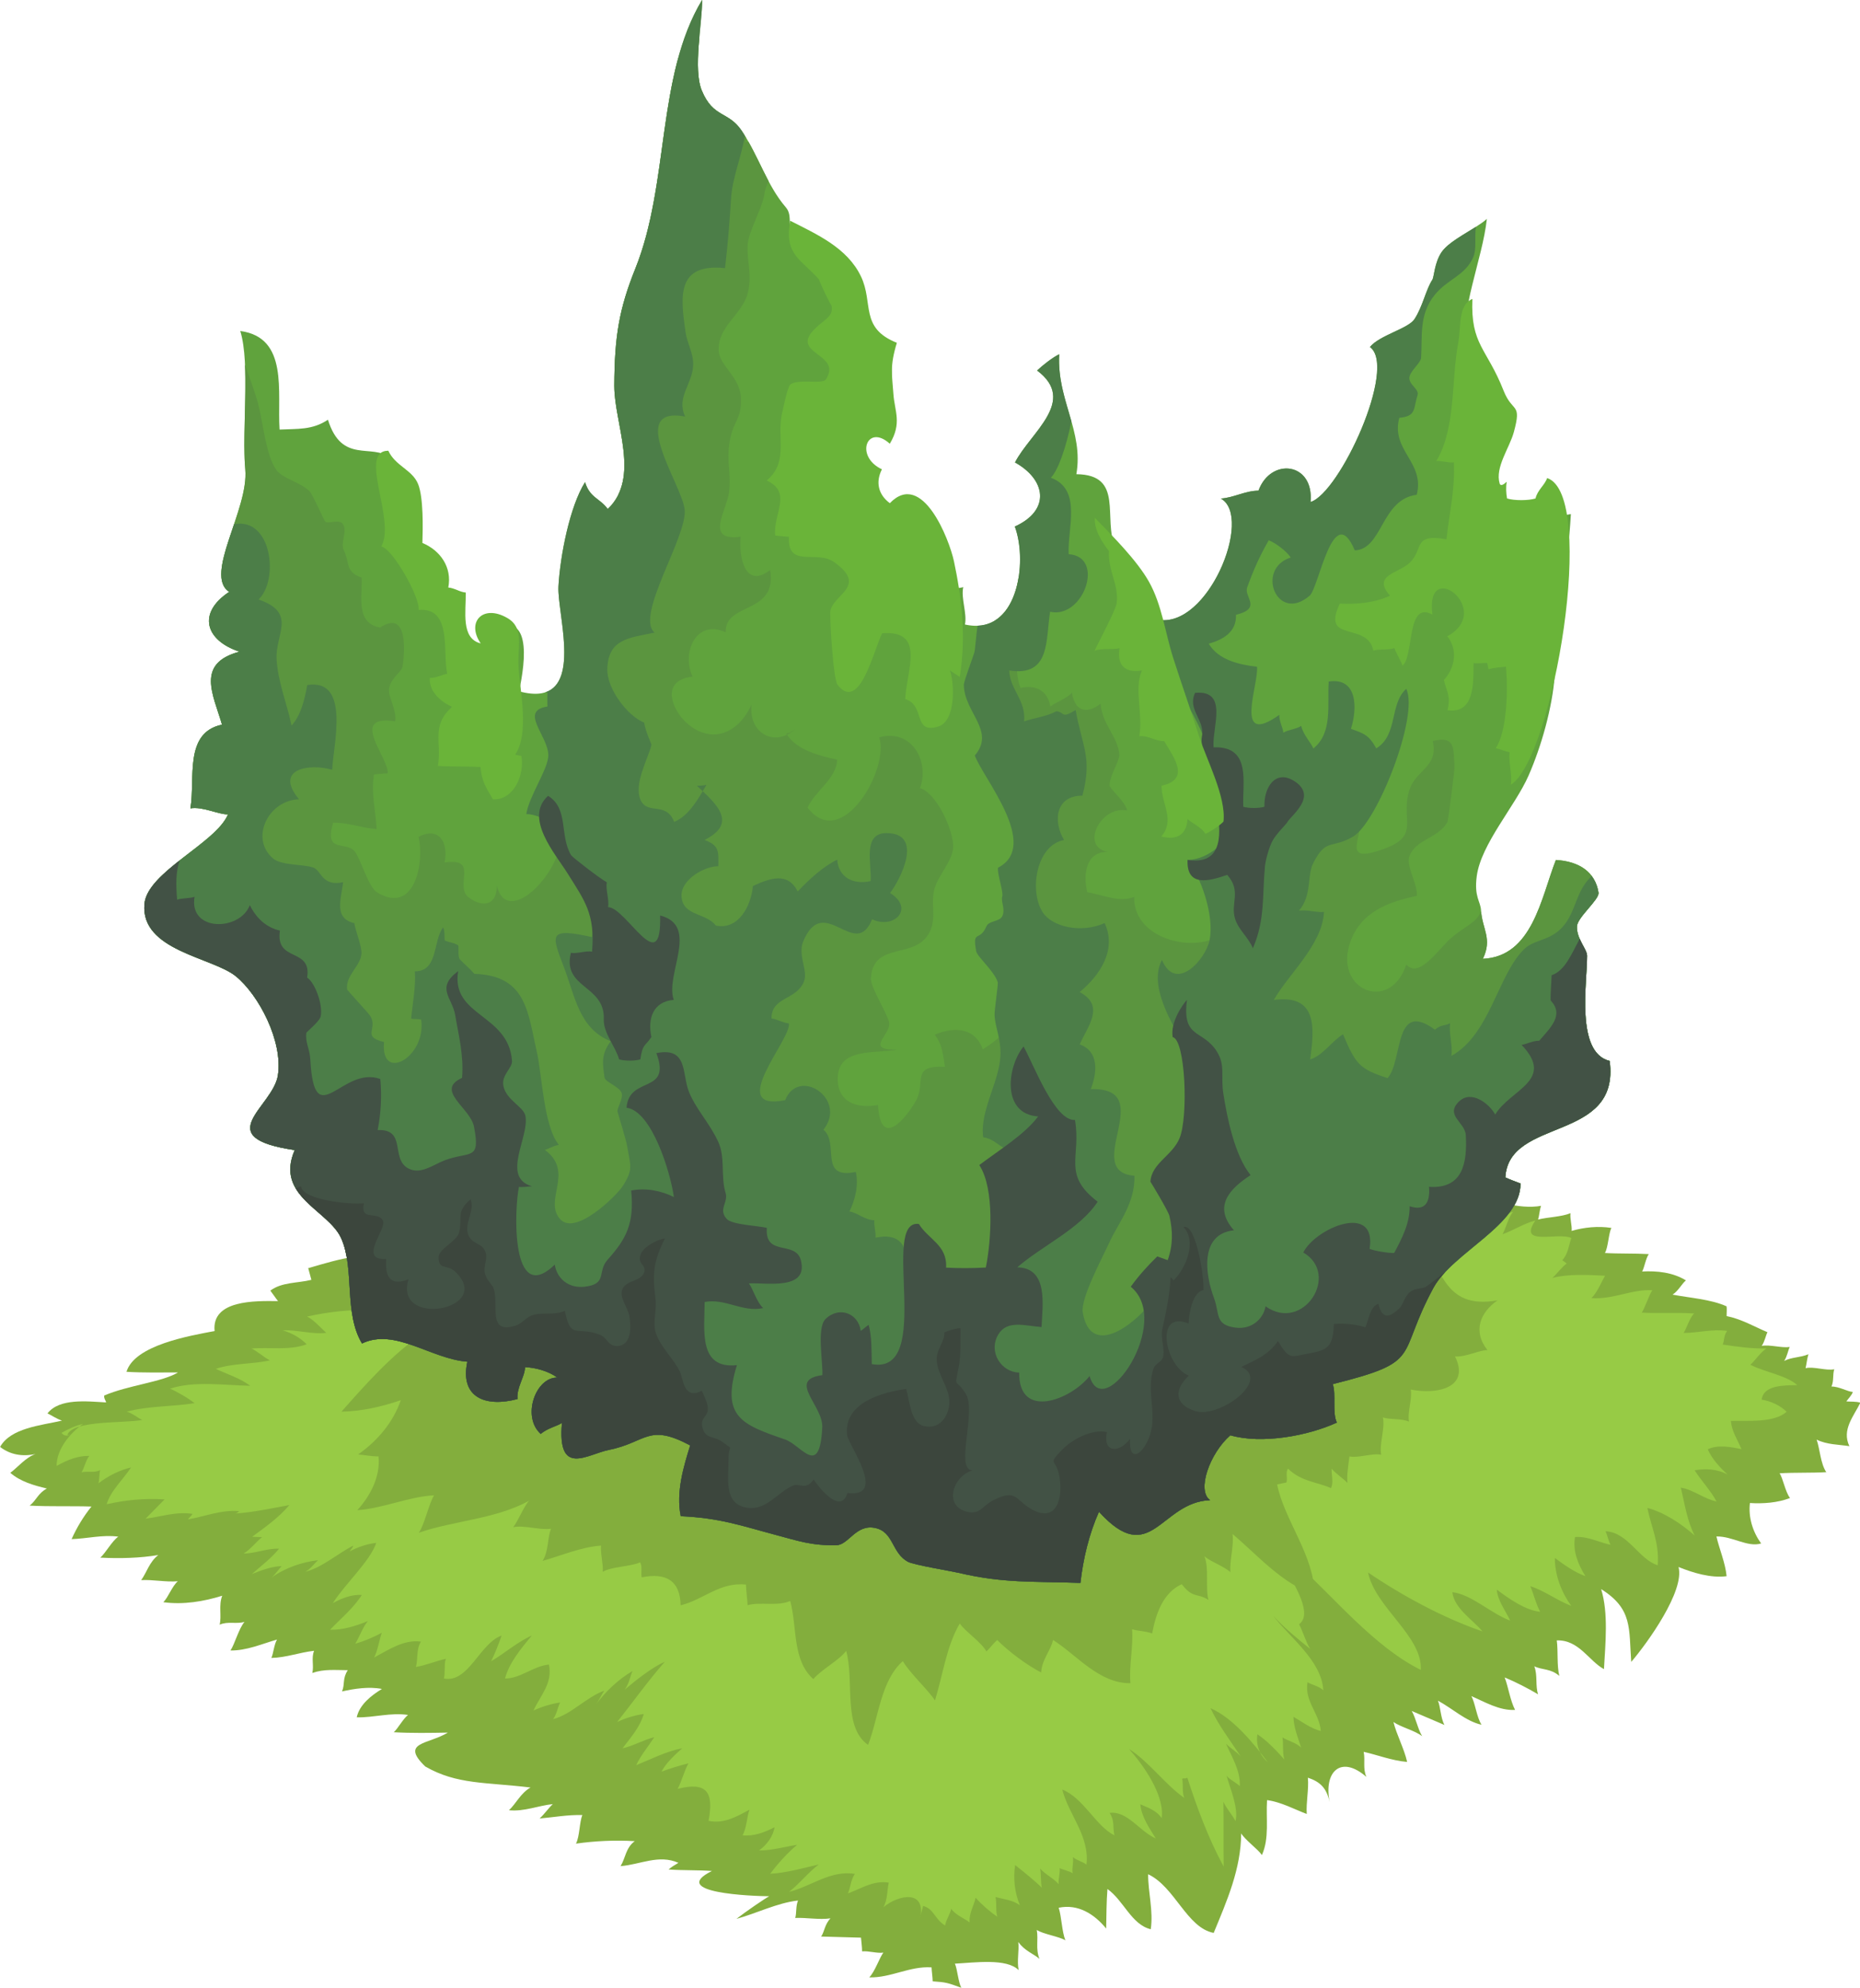
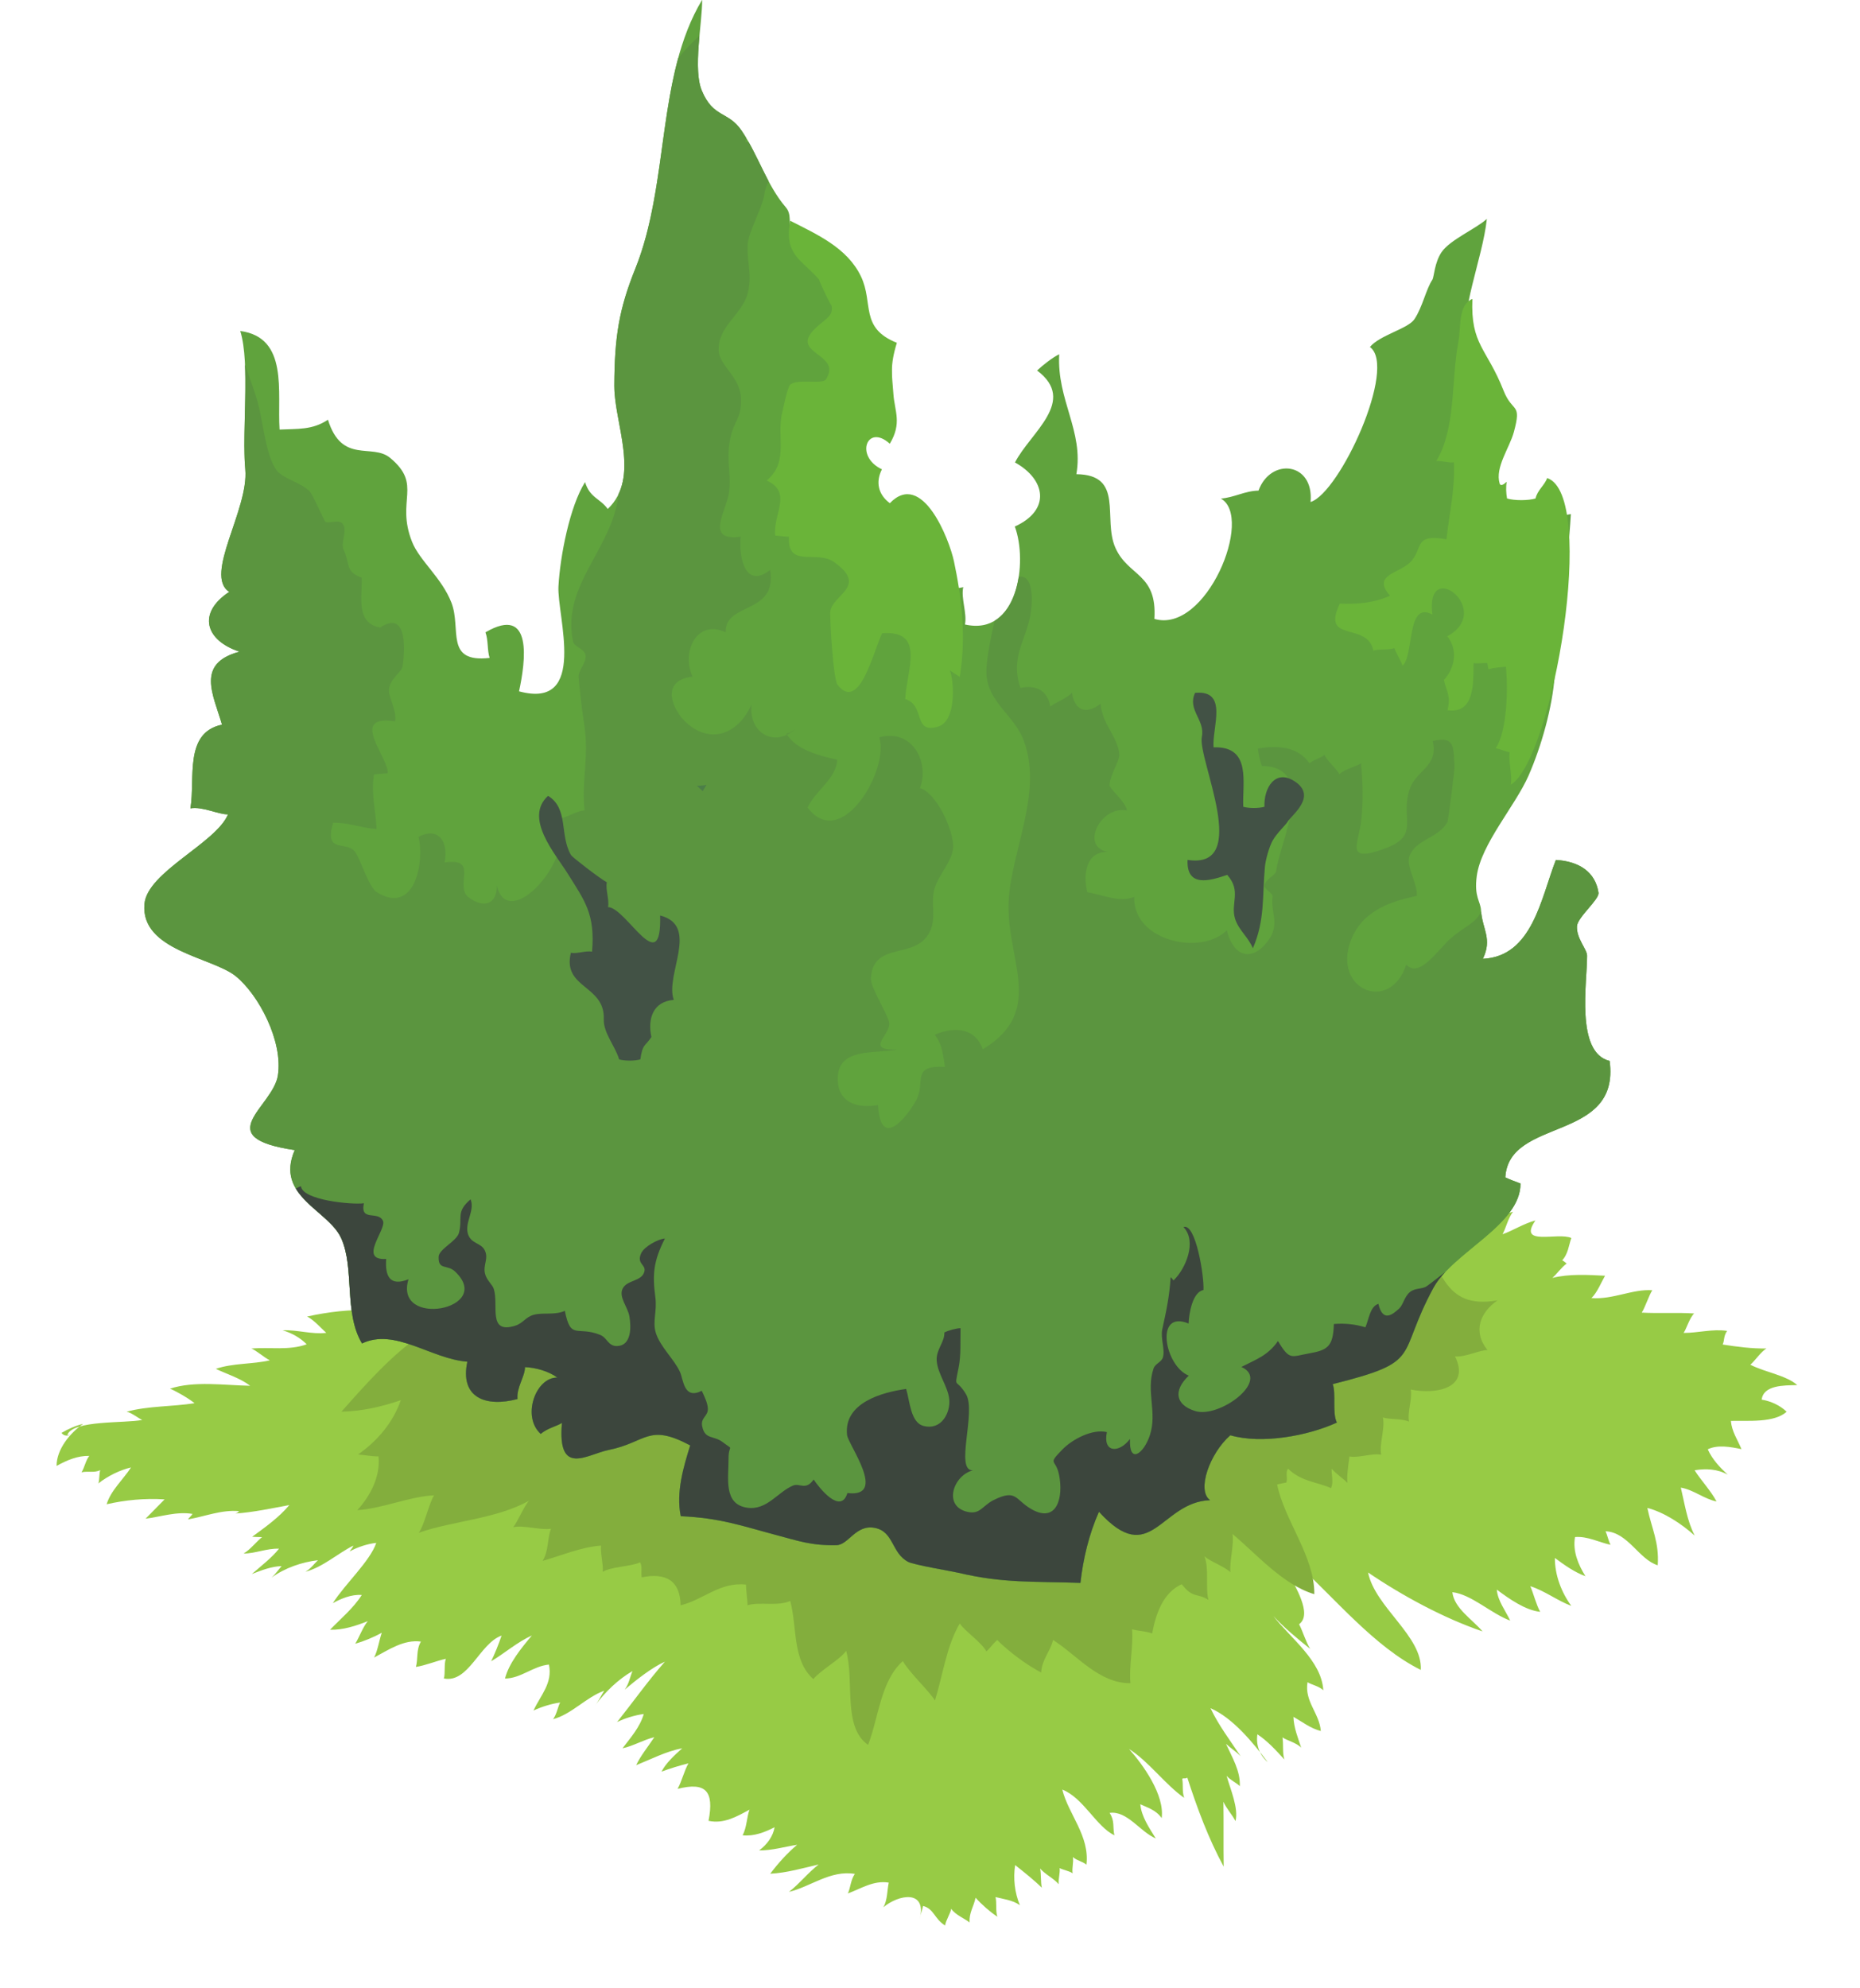
<svg xmlns="http://www.w3.org/2000/svg" height="356.8" preserveAspectRatio="xMidYMid meet" version="1.0" viewBox="130.7 96.5 333.8 356.8" width="333.8" zoomAndPan="magnify">
  <g>
    <g id="change1_1">
-       <path d="M 162.648 342.797 C 159.57 342.797 156.434 342.871 153.398 342.684 C 154.84 337.895 164.688 336.227 169.215 335.367 C 168.645 329.77 176.488 329.945 180.594 329.996 C 180.188 329.496 179.66 328.684 179.215 328.113 C 181.309 326.555 184.078 326.801 186.582 326.18 C 186.375 325.461 186.219 324.805 186.012 324.082 C 188.801 323.277 191.68 322.387 194.582 321.996 C 193.113 317.895 199.406 317.848 202.543 318.031 C 202.285 317.234 202.41 316.301 202.051 315.449 C 204.457 314.562 207.188 314.359 209.879 314.031 C 209.875 309.516 215.68 309.801 219.211 309.363 C 218.859 308.516 219.129 306.449 218.73 305.562 C 220.91 305.238 223.094 304.719 225.215 304.016 C 224.773 298.129 232.27 303.488 231.414 296.914 C 237.453 293.879 242.199 295.488 247.879 293.367 C 247.496 292.461 247.812 290.461 247.418 289.562 C 249.488 289.723 251.824 289.199 253.895 289.363 C 253.211 287.922 253.852 285.715 253.418 284.246 C 254.73 283.816 257.855 284.09 258.789 283.461 C 259.094 283.258 262.273 280.633 261.965 280.797 C 265.117 279.109 265.477 277.527 270.547 278.711 C 270.359 274.938 274.031 274.371 277.246 274.664 C 276.363 273.516 276.59 271.922 276.066 270.895 C 278.246 270.395 280.305 270.113 282.582 269.996 C 279.18 263.707 286.426 264.16 290.562 264.016 C 290.402 263.34 290.262 262.82 290.047 262.117 C 292.324 260.742 295.191 260.543 297.879 260.695 C 297.379 254.922 303.695 255.387 307.461 257.199 C 314.891 250.961 314.852 259.184 322.543 258.23 C 321.625 259.895 322.395 260.695 320.184 262.18 C 321.766 261.75 323.652 262.402 325.211 262.23 C 324.508 263.402 324.965 264.582 323.512 265.996 C 326.043 266.371 328.438 267.59 329.43 270.016 C 334.008 270.441 338.73 269.785 343.109 268.863 C 341.027 271.316 338.336 272.559 337.402 275.363 C 340.453 275.23 343.598 275.742 346.559 276.23 C 346.105 276.746 345.48 278.684 344.699 279.348 C 347.656 279.414 350.699 279.594 353.207 280.93 C 352.633 281.562 352.352 282.582 351.531 283.328 C 353.523 283.188 354.156 284.449 355.398 284.762 C 355.004 285.328 354.605 286.074 354.195 286.695 C 356.402 286.703 358.383 287.445 360.562 287.578 C 360.633 288.035 360.211 288.707 360.23 288.848 C 363.148 288.68 365.914 288.523 368.582 289.602 C 368.312 290.371 368.25 291.348 368.051 292.031 C 370.492 291.898 373.023 291.957 375.227 292.949 C 374.723 293.602 374.406 295.238 373.547 296.145 C 378.684 296.766 380.52 300.078 385.879 300.91 C 385.641 301.68 385.727 302.508 385.379 303.328 C 387.711 303.531 390.203 303.523 392.543 303.562 C 392.105 304.465 392.285 305.562 391.547 306.684 C 392.586 306.523 394.148 307.086 395.215 306.898 C 394.879 307.941 395.234 309.07 394.73 310.129 C 397.93 311.926 403.344 313.609 407.262 312.898 C 406.996 313.68 406.934 314.699 406.73 315.359 C 408.41 314.922 410.93 314.891 412.547 314.215 C 412.414 315.164 412.844 316.445 412.75 317.398 C 414.98 316.746 417.516 316.492 419.891 316.863 C 419.391 317.738 419.301 320.445 418.719 321.363 C 421.305 321.516 424.008 321.414 426.594 321.562 C 426.047 322.332 425.781 324.078 425.398 324.684 C 428.062 324.535 430.926 324.836 433.262 326.281 C 432.555 326.832 431.871 328.211 430.863 328.832 C 434.008 329.438 437.668 329.645 440.551 330.93 C 440.637 331.414 440.547 332.262 440.566 332.684 C 443.18 333.203 445.492 334.555 447.895 335.582 C 447.578 336.152 447.434 337.199 446.863 338.031 C 448.363 337.762 450.363 338.441 451.895 338.23 C 451.582 338.816 451.445 339.891 450.895 340.73 C 452.254 340.027 453.773 340.156 455.246 339.531 C 454.988 340.344 454.914 341.312 454.73 342.031 C 456.246 341.691 458.352 342.523 459.879 342.23 C 459.562 343.223 459.84 344.293 459.379 345.328 C 460.746 345.301 462.258 346.254 463.211 346.297 C 463.043 346.879 462.379 347.508 462.051 347.996 C 462.828 348.066 463.812 347.98 464.562 348.23 C 463.371 350.672 461.176 353.078 462.598 356.027 C 460.707 355.73 458.559 355.773 456.715 354.852 C 457.32 356.57 457.391 359.098 458.445 360.695 C 455.672 360.852 452.824 360.73 450.066 360.898 C 450.66 361.699 451.102 364.305 451.945 365.328 C 449.723 366.195 447.117 366.375 444.746 366.234 C 444.441 368.832 445.254 371.402 446.758 373.492 C 444.293 374.223 441.641 372.172 438.73 372.234 C 439.273 374.539 440.336 376.988 440.559 379.363 C 437.684 379.742 434.461 378.73 431.934 377.715 C 433.07 382.008 426.352 391.352 423.445 394.746 C 423.004 388.727 423.727 385.242 418.043 381.68 C 419.379 385.992 418.801 391.496 418.551 396.043 C 415.848 394.586 414.062 390.746 410.082 390.887 C 410.348 392.863 410.066 395.367 410.543 397.262 C 408.945 395.887 407.523 396.242 406.047 395.531 C 406.676 397.156 406.207 398.988 406.727 400.562 C 404.812 399.426 402.723 398.367 400.73 397.531 C 401.379 399.191 401.707 401.625 402.598 403.359 C 399.781 403.527 397.051 401.867 394.75 400.883 C 395.453 402.121 395.68 404.602 396.578 406.023 C 393.773 405.402 391.426 403.145 388.75 401.699 C 389.23 402.797 389.219 404.773 389.926 406.062 C 387.965 405.215 385.762 404.277 384.051 403.551 C 384.789 404.816 385.152 406.828 385.926 408.078 C 384.551 407.023 382.191 406.5 380.77 405.531 C 381.324 407.781 382.719 410.367 383.227 412.695 C 380.555 412.48 377.824 411.418 375.43 410.883 C 375.738 412.504 375.242 413.832 375.914 415.379 C 371.352 411.395 368.207 414.434 369.328 419.926 C 368.762 417.32 367.598 416.262 365.414 415.52 C 365.613 417.605 365.066 419.957 365.215 422.043 C 363.117 421.246 360.516 419.848 358.086 419.551 C 357.867 422.859 358.535 426.355 357.164 429.41 C 356.504 428.398 354.152 426.703 353.445 425.52 C 353.41 431.898 350.902 437.582 348.512 443.379 C 343.684 442.461 341.559 435.105 336.746 432.852 C 336.734 436.125 337.711 439.422 337.215 442.723 C 333.746 441.879 332.352 437.559 329.445 435.5 C 329.258 437.82 329.266 440.293 329.215 442.594 C 327.09 439.988 324.148 438.137 320.699 438.863 C 321.223 440.527 321.262 443.109 321.895 444.711 C 320.766 444.012 317.895 443.605 316.762 442.848 C 317.078 444.676 316.512 446.223 317.246 448.043 C 316.277 447.164 314.598 446.637 313.445 445 C 313.625 446.598 313.168 448.406 313.512 450.062 C 311.371 447.887 305.617 448.715 302.066 448.898 C 302.516 449.871 302.684 452.32 303.227 453.227 C 300.672 452.293 300.492 452.246 298.082 452.066 C 298.062 451.258 297.914 450.371 297.879 449.566 C 293.988 449.297 290.543 451.473 286.699 451.359 C 287.715 450.328 288.527 447.859 289.227 446.914 C 288.102 447.09 286.562 446.566 285.414 446.695 C 285.41 445.906 285.277 445.023 285.215 444.23 C 282.871 444.164 280.406 444.098 278.066 444.031 C 278.66 443.172 278.703 441.82 279.746 440.766 C 277.672 441.059 275.461 440.605 273.418 440.695 C 273.68 439.785 273.488 438.598 273.914 437.566 C 270.184 437.98 266.391 439.906 262.863 440.859 C 264.469 439.598 268.043 437.156 268.746 436.801 C 265.812 436.777 250.512 436.227 258.461 432.266 C 255.934 432.078 253.23 432.184 250.684 431.996 C 251.156 431.578 251.738 431.219 252.449 430.801 C 248.922 429.238 245.59 431.125 242.07 431.395 C 242.949 429.98 242.984 428.105 244.609 426.914 C 241.062 426.699 237.457 426.875 234.066 427.359 C 234.738 426.059 234.676 423.504 235.211 422.23 C 232.613 422.156 230.145 422.617 227.531 422.848 C 228.359 422.121 229.184 420.91 229.91 420.266 C 227.328 420.523 224.762 421.648 222.035 421.363 C 223.281 420.238 224.109 418.305 225.91 417.285 C 217.801 416.305 212.684 416.781 207.008 413.508 C 202.48 409.113 207.523 409.582 211.078 407.43 C 207.848 407.488 204.562 407.547 201.367 407.363 C 202.066 406.762 203.086 404.887 203.926 404.266 C 200.832 403.789 197.801 404.758 194.719 404.695 C 195.203 402.414 197.375 400.734 199.242 399.598 C 196.883 399.141 194.234 399.555 192.082 400.047 C 192.637 398.688 192.117 397.77 193.113 396.23 C 190.848 396.227 188.902 395.988 186.746 396.73 C 187.07 395.422 186.531 394.047 187.066 392.75 C 184.391 393.051 182.062 393.977 179.398 394.031 C 179.785 393.199 179.855 391.711 180.41 390.734 C 177.617 391.547 174.941 392.734 172.055 392.695 C 172.82 391.594 173.531 388.789 174.578 387.562 C 173.109 388 171.586 387.414 170.117 388.066 C 170.508 386.43 169.898 384.637 170.578 382.867 C 167.305 383.898 163.578 384.52 160.016 384.031 C 160.93 383.098 161.574 381.164 162.613 380.266 C 160.535 380.465 158.145 379.945 156.035 380.066 C 157.047 378.688 157.484 376.812 159.113 375.566 C 155.824 376.113 152.207 376.215 148.703 376.031 C 149.641 375.219 150.801 373.047 151.926 372.266 C 149.082 371.887 146.348 372.625 143.551 372.711 C 144.484 370.613 145.672 368.664 147.109 366.863 C 143.469 366.742 139.68 366.895 136.031 366.695 C 137.258 365.711 137.492 364.504 139.113 363.629 C 136.703 363.059 134.316 362.355 132.551 360.812 C 133.855 359.855 135.281 358.062 137.078 357.43 C 134.738 357.953 132.512 357.559 130.719 356.164 C 132.621 352.762 137.98 352.32 141.828 351.445 C 140.824 351.113 139.961 350.492 139.219 350.148 C 141.371 347.402 146.254 347.98 149.73 348.18 C 149.75 347.934 149.312 347.484 149.398 346.945 C 153.613 345.113 159.805 344.527 162.648 342.797" fill="#83ae3d" />
-     </g>
+       </g>
    <g id="change2_1">
      <path d="M 142.777 354.023 C 142.945 354.023 143.109 354.023 143.277 354.023 C 142.609 354.25 142.098 354.121 141.738 353.645 C 143.02 352.906 144.336 352.309 145.625 352.031 C 143.301 353.633 140.855 356.559 140.855 359.574 C 142.742 358.527 144.652 357.723 146.727 357.777 C 146.09 358.531 145.855 359.926 145.328 360.719 C 146.523 360.453 147.555 360.863 148.688 360.34 C 148.488 360.91 148.566 362.164 148.355 362.715 C 150.086 361.344 152.301 360.289 154.215 359.848 C 152.812 362.004 150.559 364.008 149.84 366.453 C 153.207 365.688 156.656 365.352 160.238 365.578 C 159.301 366.531 157.848 368.012 156.828 369.043 C 159.543 368.703 162.379 367.711 165.254 368.184 C 165.07 368.516 164.578 368.91 164.438 369.172 C 167.512 368.633 170.5 367.402 173.605 367.688 C 173.426 367.91 173.203 368.051 172.938 368.117 C 176.133 367.91 179.633 367.148 182.625 366.598 C 180.738 368.852 178.285 370.574 175.953 372.289 C 176.527 372.316 177.188 372.352 177.738 372.352 C 176.848 373.012 175.602 374.625 174.418 375.297 C 176.555 375.293 178.57 374.344 180.773 374.43 C 179.508 376.031 177.562 377.527 175.895 378.98 C 177.629 378.301 179.434 377.602 181.238 377.555 C 180.699 378.148 180.148 378.984 179.418 379.633 C 181.832 377.855 184.945 376.82 187.762 376.496 C 187.047 377.152 186.555 377.949 185.508 378.574 C 188.648 377.734 191.266 375.309 194.102 373.875 C 193.961 374.34 193.648 374.539 193.449 374.918 C 194.934 374.113 196.645 373.559 198.223 373.387 C 197.113 376.684 192.562 380.82 190.43 384.203 C 191.852 383.414 193.789 382.582 195.625 382.738 C 194.105 385.129 191.887 386.938 189.93 388.973 C 192.262 389.047 194.652 388.254 196.711 387.426 C 195.832 388.461 195.219 390.223 194.453 391.488 C 195.965 391.059 197.766 390.312 199.215 389.516 C 198.773 390.777 198.453 392.848 197.832 393.965 C 200.461 392.559 203.191 390.684 206.238 391.102 C 205.359 392.578 205.746 394.168 205.34 395.645 C 207.102 395.379 208.984 394.562 210.715 394.188 C 210.363 395.059 210.637 396.832 210.355 397.719 C 214.797 398.602 216.75 391.434 220.711 390.023 C 220.234 391.469 219.477 393.336 218.844 394.629 C 221.223 393.23 223.539 391.168 226.148 390.012 C 224.234 392.285 222.02 395 221.332 397.727 C 224.172 397.719 226.367 395.496 229.215 395.223 C 229.906 398.566 227.742 400.672 226.441 403.473 C 227.934 402.777 229.68 402.246 231.223 402.031 C 230.828 402.754 230.609 404.164 229.957 405.023 C 233.277 404.152 235.863 401.094 239.141 399.91 C 238.59 400.734 238.18 401.699 237.57 402.484 C 239.273 400.164 241.684 397.84 244.211 396.391 C 243.75 397.441 243.609 398.637 242.809 399.723 C 244.977 397.895 247.719 395.738 250.023 394.703 C 246.996 398.148 244.293 401.961 241.441 405.547 C 242.758 404.879 244.648 404.297 246.234 404.094 C 245.539 406.461 243.918 408.277 242.418 410.246 C 244.266 409.875 246.273 408.68 248.125 408.262 C 247.035 409.914 245.621 411.641 244.867 413.281 C 247.59 412.191 250.246 410.789 253.137 410.242 C 251.707 411.516 250.191 412.934 249.418 414.434 C 250.965 413.863 252.605 413.359 254.25 412.949 C 253.48 414.305 253.059 416.164 252.305 417.531 C 257.359 416.254 258.895 417.91 257.855 423.266 C 260.609 423.844 262.879 422.523 265.211 421.262 C 264.715 422.535 264.734 424.469 263.965 425.859 C 265.938 426.09 267.938 425.328 269.707 424.414 C 269.453 426.023 268.359 427.531 266.93 428.578 C 269.277 428.594 271.559 427.902 273.758 427.566 C 272.078 428.957 270.262 430.965 268.93 432.762 C 271.824 432.617 274.816 431.75 277.625 431.098 C 275.711 432.562 274.211 434.539 272.289 436.016 C 276.18 435.094 279.711 432.07 284.113 432.789 C 283.332 433.922 283.324 435.383 282.855 436.293 C 285.16 435.477 287.461 433.895 290.199 434.355 C 289.902 435.691 289.988 437.477 289.23 438.781 C 291.93 436.496 297.055 435.523 295.777 440.906 C 295.918 439.973 296.156 439.441 296.363 438.535 C 298.371 439.102 298.348 440.836 300.312 442.051 C 300.406 441.184 301.293 439.844 301.402 439.047 C 302.156 440.164 303.949 440.863 304.699 441.504 C 304.613 439.699 305.43 438.715 305.777 437.062 C 306.926 438.336 308.34 439.57 309.688 440.473 C 309.348 439.562 309.605 437.879 309.355 436.949 C 310.734 437.301 312.438 437.484 313.727 438.402 C 312.805 436.188 312.5 433.602 312.879 431.203 C 314.477 432.473 316.258 433.883 317.676 435.277 C 317.43 434.336 317.582 432.777 317.355 431.824 C 318.352 432.945 319.711 433.516 320.699 434.641 C 320.59 433.785 320.977 432.594 320.863 431.738 C 321.32 432.039 322.621 432.254 323.203 432.684 C 323.027 431.828 323.406 430.695 323.242 429.77 C 323.992 430.426 324.965 430.539 325.676 431.133 C 326.289 425.977 322.434 422.098 321.34 417.652 C 325.164 419.176 327.367 424.223 330.691 425.867 C 330.355 424.336 330.785 423.277 329.828 421.844 C 332.98 421.398 335.289 425.23 338.121 426.43 C 336.949 424.543 335.543 422.516 335.34 420.285 C 336.602 420.891 338.152 421.297 339.176 422.781 C 339.742 418.625 335.812 413.16 333.316 410.375 C 336.871 412.605 339.812 416.773 343.215 419.137 C 342.809 418.004 343.074 416.766 342.863 415.723 C 343.215 415.523 343.387 415.801 343.816 415.492 C 343.789 415.074 343.766 415.051 343.75 415.43 C 345.547 420.996 347.562 426.426 350.305 431.484 C 350.242 427.605 350.316 423.723 350.254 419.84 C 350.832 421.121 351.773 422.07 352.426 423.316 C 353.004 420.973 351.488 417.559 350.828 415.18 C 351.43 415.926 352.68 416.48 353.199 417.047 C 353.328 414.309 351.809 411.855 350.719 409.457 C 351.578 410.234 352.527 410.816 353.352 411.68 C 351.5 408.887 349.383 406.113 347.941 403.051 C 351.98 404.805 355.656 409.344 358.211 412.738 C 356.773 411.484 356.066 409.719 356.352 407.738 C 358.113 408.879 359.719 410.633 361.199 412.258 C 360.816 411.129 361.059 409.48 360.852 408.289 C 361.559 408.809 363.363 409.242 364.211 410.129 C 363.66 408.414 362.867 406.535 362.828 404.602 C 364.418 405.504 365.891 406.684 367.738 407.148 C 367.484 403.934 364.766 401.844 365.352 398.387 C 365.973 398.809 367.449 399.102 368.184 399.836 C 367.879 394.551 362.285 390.469 359.219 386.516 C 361.16 388.609 363.539 390.59 365.824 392.402 C 365.047 391.168 364.527 389.305 363.84 387.984 C 366.324 386.152 363.027 381.105 361.828 378.598 C 362.934 379.371 364.66 380.02 365.75 380.832 C 365.074 379.676 364.477 378.191 363.441 377.113 C 370.293 383.363 377.402 392.086 385.676 396.18 C 386.035 390.152 377.465 384.93 376.219 378.699 C 382.344 382.859 389.77 386.887 396.762 389.273 C 394.922 387.113 391.66 385.109 391.344 382.23 C 394.77 382.621 398.273 386.07 401.723 387.332 C 400.867 385.512 399.48 383.773 399.32 381.773 C 401.586 383.461 404.434 385.473 407.102 385.758 C 406.352 384.371 405.887 382.414 405.332 381.16 C 407.902 381.969 410.242 383.789 412.699 384.691 C 410.949 382.344 409.719 379.16 409.742 376.094 C 411.465 377.363 413.23 378.637 415.227 379.363 C 413.934 377.285 412.918 374.898 413.352 372.34 C 415.578 372.145 417.691 373.301 419.727 373.73 C 419.363 373.039 419.125 371.887 418.84 371.301 C 422.879 371.488 424.793 376.34 428.199 377.406 C 428.484 373.285 427.121 370.855 426.34 367.117 C 429.32 367.883 432.406 369.918 434.836 372.074 C 433.465 369.461 433.004 366.188 432.344 363.469 C 434.621 363.84 436.5 365.5 438.75 365.953 C 437.762 364.051 435.941 362.148 434.82 360.355 C 436.844 360.012 438.938 360.125 440.75 361.137 C 439.445 359.934 437.973 358.402 437.18 356.594 C 438.953 355.723 441.285 356.16 443.227 356.562 C 442.473 354.75 441.5 353.434 441.328 351.496 C 444.441 351.414 449.051 351.883 451.336 349.855 C 450.219 348.754 448.527 347.941 446.855 347.68 C 447.18 345.066 450.801 345.113 453.234 345.074 C 451.352 343.34 447.492 342.785 444.82 341.414 C 445.582 340.797 446.762 339.012 447.734 338.496 C 445.113 338.547 442.418 338.184 439.855 337.789 C 440.211 337.012 439.98 336.305 440.652 335.344 C 438.027 334.949 435.438 335.719 432.844 335.707 C 433.352 334.977 433.918 332.992 434.734 332.215 C 431.641 332.008 428.43 332.238 425.332 332.059 C 425.914 331.184 426.641 328.922 427.223 328.047 C 423.656 327.801 420.191 329.746 416.305 329.453 C 417.328 328.492 418.121 326.508 418.746 325.441 C 415.625 325.285 412.332 325.082 409.281 325.832 C 409.992 325.27 410.977 323.852 411.852 323.266 C 411.84 323.246 410.883 322.383 410.961 322.785 C 412.164 321.535 412.211 319.98 412.699 318.676 C 410.344 317.551 402.977 320.266 406.25 315.527 C 404.207 316.043 402.148 317.387 400.344 317.996 C 400.91 317.039 401.383 314.977 402.238 313.965 C 399.277 314.738 396.027 316.676 392.781 316.422 C 393.434 315.77 394.035 314.152 394.762 313.473 C 391.141 313.41 387.801 316.129 383.93 315.93 C 385.473 313.152 388.133 310.633 390.523 308.781 C 387.059 309.188 384.062 311.199 380.266 310.719 C 381.234 309.059 382.637 307.688 384.125 306.449 C 381.973 305.637 379.453 306.488 377.344 307.055 C 377.781 304.625 380.023 303.41 380.211 300.949 C 377.383 300.602 374.684 301.691 371.84 301.324 C 372.402 299.781 372.227 298.605 373.625 297.301 C 369.785 297.016 366.078 298.254 362.348 298.195 C 362.484 296.344 363.801 294.875 365.113 293.664 C 361.211 293.141 352.688 296.035 348.766 297.508 C 347.789 297.754 346.543 297.688 345.344 298.211 C 346.832 295.91 349.754 294.461 350.75 291.543 C 347.223 293.512 342.289 291.508 338.43 291.41 C 339.547 290.438 340.32 289.215 341.625 288.457 C 338.27 289.223 334.953 290.629 331.344 290.367 C 331.688 287.23 335.969 283.469 338.102 281.031 C 336.477 281.543 334.988 282.488 333.43 283.082 C 334.633 281.59 335.855 280.098 337.25 278.828 C 335.555 278.164 333.656 279.191 332.32 280.531 C 333.066 279.266 333.512 277.273 334.223 275.926 C 331.621 276.457 329.035 278.723 326.32 278.812 C 327.246 277.18 328.352 275.305 328.199 273.32 C 326.805 273.867 325.125 274.828 323.852 275.801 C 323.621 273.906 324.09 271.918 324.73 270.164 C 324.16 270.656 322.738 271.277 322.34 271.617 C 322.734 270.934 323.145 269.988 323.59 269.238 C 322.84 270.73 322.062 271.102 320.852 272.051 C 321.094 270.223 320.602 269.141 321.613 267.422 C 319.777 268.914 318.43 271.023 316.352 271.617 C 315.961 269.355 316.469 266.758 317.59 264.945 C 316.262 267.34 314.414 270.57 311.855 271.121 C 311.551 268.406 312.27 264.949 313.199 262.832 C 312.336 265.828 310.16 270.734 307.352 272.191 C 307.309 268.559 304.914 264.93 302.879 262.312 C 302.98 264.633 302.449 272.355 299.312 272.777 C 296.297 273.184 294.246 266.797 291.355 265.438 C 291.309 267.883 291.402 270.301 290.688 272.664 C 287.918 273.098 285.859 270.812 283.316 270.281 C 283.809 272.359 283.988 274.668 283.715 276.82 C 281.465 277.23 279.41 275.887 277.867 274.348 C 278.305 276.629 279.289 279.055 279.199 281.508 C 276.699 281.695 274.367 280.062 272.305 279.129 C 272.945 281.238 273.855 283.562 274.223 285.688 C 270.824 285.461 267.766 282.121 264.383 281.109 C 265.684 282.699 267.445 283.945 268.836 285.234 C 268.672 285.508 267.328 287.055 267.605 286.824 C 263.879 286.887 259.988 285.156 256.43 285.859 C 257.895 286.57 258.949 287.703 260.125 288.809 C 259.543 288.902 258.941 288.879 258.344 288.961 C 259.02 290.359 260.914 291.297 262.273 292.414 C 260.312 293.203 258.184 293.355 256.344 292.582 C 256.852 293.039 257.676 294.617 258.258 295.148 C 254.34 296.539 249.941 295.219 245.918 294.594 C 247.242 295.074 248.07 296.141 249.234 296.828 C 247.156 298.141 244.367 297.758 241.93 297.82 C 243.082 299.277 244.551 300.352 246.262 301.012 C 243.465 302.023 240.188 300.852 237.281 300.414 C 238.746 301.41 240.266 302.676 240.734 304.555 C 238.715 305.352 236.02 305.242 233.809 304.711 C 234.617 305.328 235.594 306.996 236.371 307.668 C 234.152 308.605 230.914 308.348 228.418 307.594 C 229.391 308.129 230.117 309.113 230.773 309.637 C 227.812 309.828 224.766 309.641 221.805 309.805 C 222.363 310.184 222.816 310.945 223.699 311.383 C 223.707 311.863 223.574 312.934 223.625 313.285 C 218.875 313.781 214.258 315.445 209.531 315.98 C 211.098 315.773 213.117 315.938 214.273 316.375 C 212.523 316.914 210.641 317.086 208.848 317.102 C 209.59 320.336 214.09 320.5 215.773 323.199 C 211.855 323.445 207.82 323.152 203.918 323.355 C 205.363 324.715 206.969 325.887 208.637 326.965 C 205.453 327.043 202.52 325.5 199.344 325.961 C 200.16 327.117 199.969 328.172 201.625 329.035 C 199.32 329.137 197.109 328.539 194.844 328.566 C 195.488 329.238 196.191 330.91 197.5 331.641 C 193.516 331.453 189.613 331.934 185.816 332.762 C 186.992 333.344 188.297 334.824 189.25 335.695 C 186.641 336.008 184.082 335.113 181.422 335.238 C 183.055 335.703 184.652 336.625 185.734 337.75 C 182.574 338.895 179.094 338.227 175.82 338.508 C 176.719 338.871 178.055 340.082 179.125 340.629 C 176.047 341.336 172.496 341.109 169.43 342.152 C 171.457 343.129 173.766 343.797 175.598 345.191 C 171.031 345.109 165.508 344.277 161.207 345.715 C 161.832 345.926 164.344 347.281 165.613 348.316 C 161.621 348.957 157.309 348.785 153.43 349.84 C 154.434 350.078 155.582 351.074 156.238 351.316 C 153.121 351.961 143.781 351.301 142.777 354.023" fill="#97cb45" />
    </g>
    <g id="change1_2">
      <path d="M 206.719 335.719 C 201.102 339.5 196.441 344.801 191.977 349.836 C 195.578 349.777 199.312 348.93 202.633 347.77 C 201.27 351.727 198.461 355.066 194.969 357.516 C 196.152 357.617 197.426 357.879 198.629 357.867 C 198.992 361.492 197.172 364.922 194.824 367.516 C 199.516 367.191 203.957 365.102 208.594 364.848 C 207.645 366.418 206.852 370.215 205.855 371.566 C 212.082 369.395 219.676 369.125 225.641 365.824 C 224.73 366.801 223.656 369.5 222.801 370.57 C 224.805 370.156 227.539 371.141 229.594 370.848 C 228.93 372.34 229.195 374.863 228.074 376.613 C 231.445 375.668 235.031 374.113 238.566 373.875 C 238.426 375.305 238.992 377.148 238.871 378.59 C 240.27 377.652 244.156 377.609 245.57 376.871 C 246.031 377.621 245.676 378.723 245.867 379.57 C 250.184 378.688 252.766 380.133 252.844 384.59 C 256.973 383.578 259.879 380.363 264.57 380.871 C 264.613 382.07 264.801 383.367 264.871 384.57 C 267.109 383.918 270.289 384.82 272.516 383.801 C 273.793 388.566 272.848 394.434 276.668 397.836 C 277.805 396.34 281.574 394.246 282.551 392.754 C 284.078 398.129 281.863 406.445 286.492 409.637 C 288.406 404.652 288.742 398.145 292.723 394.602 C 294 396.789 297.281 399.781 298.492 401.66 C 299.902 397.148 300.543 391.914 302.945 387.848 C 303.738 389.133 306.867 391.238 307.723 392.867 C 308.375 392.27 308.934 391.445 309.664 390.82 C 311.734 392.902 315.023 395.352 317.551 396.641 C 317.668 394.297 319.293 392.699 319.676 390.809 C 323.918 393.473 327.945 398.648 333.57 398.562 C 333.285 395.484 334.113 391.965 333.867 388.875 C 334.941 389.227 336.289 389.184 337.465 389.645 C 338.156 385.938 339.488 382.32 342.773 380.797 C 344.828 383.441 345.504 382.305 347.566 383.613 C 346.996 381.473 347.723 377.898 346.848 375.801 C 348.008 376.789 350.348 377.566 351.516 378.645 C 351.332 376.547 352.18 373.883 351.895 371.801 C 356.148 375.336 360.934 380.914 366.57 382.59 C 366.641 375.801 361.152 369.27 359.895 362.887 C 360.445 362.773 361 362.664 361.555 362.555 C 361.836 361.785 361.332 360.664 361.867 360.07 C 364.148 362.383 367.297 362.504 369.57 363.566 C 370.055 362.473 369.637 361.219 369.672 360.07 C 370.508 361.027 371.809 361.883 372.52 362.617 C 372.348 361.289 372.719 359.234 372.871 357.871 C 374.504 358.203 376.938 357.23 378.57 357.57 C 378.188 355.617 379.316 352.805 378.871 350.875 C 380.125 351.297 382.094 351.016 383.57 351.621 C 383.227 349.965 384.191 347.531 383.871 345.871 C 388.742 346.824 394.562 345.488 391.82 339.922 C 393.676 340.094 396.293 338.742 397.645 338.789 C 394.898 335.336 396.422 331.961 399.441 329.867 C 389.441 331.605 389.527 323.688 384.941 317.715 C 374.488 304.105 355.922 306.262 339.57 306.699 C 306.734 307.582 275.551 317.258 243.922 324.965 C 233.637 327.473 215.355 329.91 206.719 335.719" fill="#83ae3d" />
    </g>
    <g id="change3_1">
      <path d="M 230.719 343.719 C 229.125 342.551 226.766 341.914 224.922 341.848 C 224.891 343.602 223.375 345.484 223.57 347.57 C 217.906 349.082 213.188 347.352 214.57 340.871 C 208.016 340.367 201.617 334.762 195.668 337.594 C 192.367 332.105 194.379 324.164 191.938 318.719 C 189.66 313.633 179.988 311.191 183.59 302.895 C 168.164 300.605 179.688 295.211 180.57 289.496 C 181.52 283.34 177.113 275.012 173.016 271.691 C 168.785 268.262 155.887 267.109 156.625 258.719 C 157.133 252.969 169.492 247.805 171.617 242.645 C 169.938 242.695 167.09 241.199 164.875 241.57 C 165.77 236.188 163.676 227.984 170.543 226.547 C 168.977 221.148 165.773 215.559 173.691 213.449 C 167.582 211.465 166.027 206.547 171.84 202.715 C 167.207 199.734 175.387 187.922 174.719 180.719 C 174.082 173.801 175.645 161.836 173.82 155.902 C 182.531 157.059 180.438 166.867 180.871 173.59 C 184.125 173.426 186.746 173.703 189.555 171.824 C 192.055 179.859 197.469 175.98 200.715 178.672 C 206.605 183.555 201.684 186.266 204.648 193.734 C 206.004 197.148 209.992 200.195 211.719 204.668 C 213.543 209.383 210.441 215.496 218.57 214.57 C 218.121 213.23 218.352 211.395 217.82 209.977 C 226.457 204.938 224.984 215.324 223.848 220.566 C 236.316 223.934 230.633 207.027 230.922 201.719 C 231.223 196.281 232.945 187.387 235.695 183.02 C 236.574 185.871 238.324 185.875 239.77 187.84 C 245.719 182.18 240.918 172.484 240.945 165.719 C 240.98 156.887 241.812 151.938 244.715 144.715 C 250.883 129.387 248.449 110.18 256.715 96.457 C 256.719 100.781 255.031 108.855 256.648 112.758 C 258.699 117.699 261.367 116.402 263.77 119.918 C 266.852 124.441 268.262 129.68 271.738 133.723 C 273.141 135.352 271.602 137.488 273.699 139.516 C 274.992 140.766 278.883 139.527 280.645 140.895 C 287.453 146.176 285.43 151.414 285.871 159.57 C 287.344 159.074 288.949 159.512 290.516 158.797 C 290.848 163.293 290.816 168.031 290.617 172.543 C 287.809 173.355 277.391 172.234 275.648 174.426 C 272.262 178.688 276.938 182.73 281.637 182.945 C 279.785 184.23 278.844 187.523 277.852 188.57 C 284.414 190.141 291.332 196.043 296.992 189.098 C 300.855 192.473 303.559 198.012 299.82 202.398 C 300.668 202.078 302.48 202.18 303.57 201.871 C 303.117 203.797 304.293 206.637 303.871 208.57 C 313.441 210.734 315.172 197.273 312.82 190.992 C 319.352 188.02 318.352 182.539 312.852 179.492 C 315.629 174.086 324.105 168.477 316.824 162.992 C 317.73 162.113 319.66 160.598 320.789 160.078 C 320.344 168.301 325.211 173.852 323.867 181.598 C 332.543 181.691 328.547 189.566 330.867 194.797 C 333.18 200.004 338.387 199.332 337.871 207.57 C 347.156 210.297 355.773 189.297 349.797 185.969 C 352.121 185.816 354.145 184.574 356.551 184.547 C 358.754 178.535 366.547 179.449 365.895 186.59 C 371.148 184.965 381.512 162.371 376.551 158.773 C 378.305 156.637 383.402 155.496 384.543 153.773 C 386.035 151.504 386.578 148.48 387.773 146.668 C 388.043 146.254 388.145 143.566 389.43 141.719 C 390.973 139.5 395.625 137.539 397.535 135.781 C 396.734 143.176 392.66 151.953 393.695 159.594 C 394.32 164.191 397.297 165.594 397.766 168.824 C 399.121 178.148 395.172 188.117 401.676 195.863 C 404.785 193.016 408.223 189.324 412.613 188.758 C 412.051 198.227 410.418 208.312 409.715 217.719 C 409.281 223.547 407.305 230.473 405.016 235.695 C 402.613 241.168 396.496 247.953 395.723 253.719 C 395.219 257.492 396.406 258.223 396.492 259.895 C 396.668 263.172 398.586 264.953 396.82 268.566 C 405.707 268.168 407.258 257.641 409.918 250.828 C 414.133 251.07 417.012 253.012 417.57 256.699 C 417.754 257.922 413.781 261.105 413.703 262.742 C 413.602 264.926 415.512 266.859 415.52 267.992 C 415.555 272.73 413.387 285.398 419.57 286.895 C 421.516 301.562 401.461 296.902 400.848 307.797 C 401.797 308.238 402.547 308.496 403.57 308.891 C 403.629 316.328 391.43 321.195 387.945 327.617 C 381.137 340.172 386.324 340.77 369.875 344.895 C 370.512 346.672 369.746 349.992 370.613 351.797 C 365.402 354.188 357.117 355.703 351.496 354.074 C 347.785 357.324 345.41 364.004 347.867 365.719 C 338.918 366.059 337.27 378.082 327.922 367.801 C 326.129 371.84 325.094 376.195 324.594 380.566 C 316.012 380.266 310.785 380.66 302.695 378.75 C 301.48 378.461 294.719 377.344 293.676 376.789 C 290.668 375.207 291.141 371.402 287.742 370.703 C 284.301 369.996 282.988 373.75 280.824 373.797 C 276.312 373.891 274.004 373.039 269.941 371.961 C 263.762 370.32 259.988 368.918 252.871 368.594 C 251.973 364.25 253.43 359.562 254.566 355.891 C 246.957 351.852 246.789 355.332 239.918 356.715 C 236.062 357.492 230.691 361.605 231.547 351.848 C 230.734 352.426 228.871 352.809 227.746 353.84 C 224.297 350.734 226.809 343.656 230.719 343.719" fill="#60a33d" />
    </g>
    <g id="change4_1">
      <path d="M 271.789 228.168 C 271.832 228.234 271.891 228.289 271.934 228.355 C 272.441 228.109 272.953 227.77 273.449 227.32 C 272.812 227.762 272.629 227.992 271.789 228.168" fill="#5b953f" />
    </g>
    <g id="change4_2">
      <path d="M 415.52 267.992 C 415.512 266.859 413.602 264.926 413.703 262.742 C 413.781 261.105 417.754 257.922 417.57 256.699 C 417.012 253.012 414.133 251.07 409.918 250.828 C 407.258 257.641 405.707 268.168 396.82 268.566 C 398.551 265.023 396.742 263.234 396.512 260.074 C 395.555 262.199 393.609 262.676 391.051 264.898 C 388.848 266.816 385.414 272.191 383.07 269.602 C 380.172 278.398 369.957 274.16 373.039 265.52 C 374.941 260.191 379.773 258.348 384.988 257.27 C 385.07 254.902 382.934 251.895 383.672 250.055 C 384.867 247.09 388.82 246.934 390.449 244.055 C 390.613 243.766 391.773 234.516 391.734 234.02 C 391.469 230.914 391.996 228.449 387.82 229.488 C 388.871 234.066 384.918 234.672 383.723 238.02 C 381.809 243.383 385.852 246.418 379.055 248.848 C 371.891 251.41 374.602 247.934 375.031 243.371 C 375.34 240.098 375.305 237.41 374.953 233.473 C 374.27 234.031 372.031 234.473 371.055 235.449 C 370.688 234.559 368.738 232.953 368.418 231.957 C 367.746 232.539 366.352 232.891 365.688 233.469 C 363.527 230.387 359.992 230.285 356.453 230.82 C 356.477 231.547 356.867 233.258 357.152 233.953 C 367.324 234.086 360.328 247.754 359.734 252.754 C 359.629 253.668 357.781 254.172 357.641 255.422 C 357.551 256.203 359.199 256.66 359.07 257.508 C 358.699 259.863 360.316 262.238 358.566 264.898 C 355.977 268.844 352.285 268.93 350.867 263.441 C 346.297 268.062 333.992 265.41 334.25 257.453 C 331.551 258.527 328.77 257.109 325.824 256.617 C 325.016 253.277 325.672 249.27 329.52 249.383 C 324.402 248.449 328.348 240.969 332.949 241.953 C 332.75 240.387 329.816 238.09 329.816 237.422 C 329.824 235.758 331.688 232.887 331.586 231.906 C 331.234 228.504 328.508 226.562 328.219 222.789 C 325.578 224.816 323.551 224.004 323.07 220.789 C 322.32 221.773 319.887 222.664 319.203 223.301 C 318.695 220.453 316.668 219.344 313.836 219.953 C 311.816 214.207 315.172 211.16 315.754 205.922 C 316.25 201.453 315.062 199.578 313.516 200.051 C 313.004 203.359 311.641 206.43 309.207 207.895 C 308.387 211.277 307.621 215.59 307.719 217.387 C 308.004 222.621 312.711 224.812 314.418 229.391 C 317.891 238.691 312.238 249.082 311.719 258.055 C 311.113 268.508 318.562 277.887 307.074 284.801 C 305.82 281.219 302.402 280.52 298.441 282.188 C 299.879 283.98 299.918 285.93 300.285 287.953 C 294.031 287.641 296.93 290.746 295.086 294.02 C 293.262 297.254 288.703 302.801 288.27 294.805 C 284.562 295.484 281 294.387 281.039 290.039 C 281.09 284.418 287.727 285.645 291.699 284.867 C 285.59 284.992 290.805 282.098 290.25 279.906 C 289.785 278.051 286.883 273.668 286.988 272.02 C 287.449 265.125 295.371 269.012 297.699 263.402 C 298.73 260.922 297.699 258.504 298.387 256.055 C 299.098 253.523 301.551 251.117 301.746 248.703 C 301.984 245.832 298.859 238.848 295.805 237.922 C 297.562 233.191 294.352 227.211 288.488 228.82 C 290.375 234.453 281.77 249.504 275.621 241.422 C 277.172 238.219 280.758 236.301 280.949 232.836 C 277.629 232.105 273.777 231.105 271.934 228.355 C 268.469 230.027 265.027 227.227 265.582 222.895 C 263.199 228.301 258.113 230.195 253.723 226.051 C 251.469 223.926 249.031 218.629 254.988 217.922 C 252.965 213.602 255.652 207.512 260.953 209.969 C 260.715 204.512 270.246 206.855 268.918 198.789 C 264.43 202.262 263.258 196.578 263.617 192.82 C 257.027 193.707 261.164 188.094 261.555 184.719 C 261.969 181.121 260.957 179.285 261.723 175.355 C 262.41 171.824 263.746 171.844 263.684 168.09 C 263.617 164.195 259.785 162.137 259.672 159.418 C 259.492 155.086 263.844 152.977 264.867 149.203 C 265.75 145.957 264.746 143.656 264.871 140.535 C 264.973 138.105 267.477 133.953 267.867 131.387 C 268.062 130.121 268.402 129.594 268.645 129.031 C 267.41 126.715 266.348 124.277 265.02 121.945 C 264.824 121.949 264.633 121.961 264.453 122 C 264.504 121.77 264.559 121.523 264.613 121.266 C 264.344 120.812 264.07 120.359 263.77 119.918 C 261.367 116.402 258.699 117.699 256.648 112.758 C 255.68 110.422 255.898 106.59 256.227 102.961 C 254.82 104.152 253.555 105.516 252.395 106.992 C 249.121 119.051 249.426 133.012 244.715 144.715 C 241.812 151.938 240.98 156.887 240.945 165.719 C 240.922 171.512 244.434 179.449 241.711 185.164 C 240.625 195.07 231.492 201.371 233.52 211.551 C 233.75 212.711 235.531 212.828 235.766 214.02 C 236.047 215.438 234.43 216.766 234.539 218.055 C 234.781 220.836 235.141 223.898 235.57 226.719 C 236.441 232.434 235.031 236.457 235.605 241.938 C 234.203 241.973 232.375 243.32 231.105 243.34 C 234.023 250.738 221.895 263.973 219.867 255.441 C 219.871 258.914 217.426 259.473 214.855 257.582 C 212.082 255.535 216.844 250.352 210.488 251.285 C 211.211 247.551 209.41 244.793 205.805 246.688 C 206.898 250.91 205.273 260.848 198.355 256.637 C 196.84 255.711 195.402 250.633 194.398 249.34 C 192.836 247.32 188.801 249.797 190.488 244.152 C 193.289 244.086 195.484 245.09 198.285 245.285 C 198.148 242.051 197.25 238.898 197.82 235.473 C 198.625 235.418 199.488 235.309 200.285 235.285 C 200.52 232.527 193.121 224.645 201.617 225.953 C 201.957 223.93 200.277 221.484 200.52 220.055 C 200.84 218.172 202.816 217.051 202.953 216.086 C 203.449 212.602 203.672 205.98 198.906 209.121 C 194.496 208.277 195.727 203.688 195.605 200.168 C 192.555 199.074 193.531 197.52 192.391 195.234 C 191.754 193.969 193.043 191.926 192.285 190.637 C 191.59 189.449 189.438 190.691 189.039 190.066 C 188.734 189.594 186.82 185.273 186.289 184.703 C 184.809 183.113 181.484 182.418 180.34 180.898 C 178.461 178.41 177.902 172.371 177.09 169.219 C 176.48 166.871 175.52 164.375 174.664 161.926 C 174.945 168.027 174.258 175.699 174.719 180.719 C 175.387 187.922 167.207 199.734 171.84 202.715 C 166.027 206.547 167.582 211.465 173.691 213.449 C 165.773 215.559 168.977 221.148 170.543 226.547 C 163.676 227.984 165.77 236.188 164.875 241.57 C 167.09 241.199 169.938 242.695 171.617 242.645 C 169.492 247.805 157.133 252.969 156.625 258.719 C 155.887 267.109 168.785 268.262 173.016 271.691 C 177.113 275.012 181.52 283.34 180.57 289.496 C 179.688 295.211 168.164 300.605 183.59 302.895 C 179.988 311.191 189.66 313.633 191.938 318.719 C 194.379 324.164 192.367 332.105 195.668 337.594 C 201.617 334.762 208.016 340.367 214.57 340.871 C 213.188 347.352 217.906 349.082 223.57 347.57 C 223.375 345.484 224.891 343.602 224.922 341.848 C 226.766 341.914 229.125 342.551 230.719 343.719 C 226.809 343.656 224.297 350.734 227.746 353.84 C 228.871 352.809 230.734 352.426 231.547 351.848 C 230.691 361.605 236.062 357.492 239.918 356.715 C 246.789 355.332 246.957 351.852 254.566 355.891 C 253.43 359.562 251.973 364.25 252.871 368.594 C 259.988 368.918 263.762 370.32 269.941 371.961 C 274.004 373.039 276.312 373.891 280.824 373.797 C 282.988 373.75 284.301 369.996 287.742 370.703 C 291.141 371.402 290.668 375.207 293.676 376.789 C 294.719 377.344 301.48 378.461 302.695 378.75 C 310.785 380.66 316.012 380.266 324.594 380.566 C 325.094 376.195 326.129 371.84 327.922 367.801 C 337.27 378.082 338.918 366.059 347.867 365.719 C 345.41 364.004 347.785 357.324 351.496 354.074 C 357.117 355.703 365.402 354.188 370.613 351.797 C 369.746 349.992 370.512 346.672 369.875 344.895 C 386.324 340.77 381.137 340.172 387.945 327.617 C 391.43 321.195 403.629 316.328 403.57 308.891 C 402.547 308.496 401.797 308.238 400.848 307.797 C 401.461 296.902 421.516 301.562 419.57 286.895 C 413.387 285.398 415.555 272.73 415.52 267.992" fill="#5b953f" />
    </g>
    <g id="change5_1">
      <path d="M 255.77 237.504 C 256.105 237.824 256.461 238.156 256.812 238.488 C 257.039 238.105 257.266 237.719 257.484 237.344 C 257.129 237.461 256.125 237.531 255.77 237.504" fill="#4c7e48" />
    </g>
    <g id="change5_2">
-       <path d="M 369.875 344.895 C 386.324 340.77 381.137 340.172 387.945 327.617 C 391.43 321.195 403.629 316.328 403.57 308.891 C 402.547 308.496 401.797 308.238 400.848 307.797 C 401.461 296.902 421.516 301.562 419.57 286.895 C 413.387 285.398 415.555 272.73 415.52 267.992 C 415.512 266.859 413.602 264.926 413.703 262.742 C 413.781 261.105 417.754 257.922 417.57 256.699 C 417.391 255.516 416.949 254.531 416.324 253.707 C 416.074 253.98 415.82 254.254 415.57 254.555 C 413.688 256.816 413.367 259.742 411.754 262.055 C 409.422 265.398 406.305 264.93 404.371 266.707 C 399.566 271.125 398.18 282.145 391.152 285.996 C 391.48 284.215 390.66 281.922 390.953 280.125 C 389.898 280.664 389.359 280.312 388.219 281.289 C 380.773 275.848 382.547 286.746 379.723 289.98 C 374.695 288.328 374.023 287.57 371.719 282.109 C 369.566 283.48 368.152 285.879 365.824 286.633 C 366.578 281.094 367.223 274.867 359.293 275.953 C 362.051 271.176 368.031 265.98 368.301 260.156 C 366.953 260.305 365.121 259.68 363.809 259.938 C 366.195 257.156 365.219 253.668 366.375 251.402 C 368.711 246.812 369.586 248.934 373.523 246.637 C 377.895 244.078 385.398 224.891 383.07 220.121 C 380.027 222.824 381.633 228.391 377.688 230.801 C 376.371 228.406 375.496 228.137 373.141 227.301 C 374.309 223.66 374.359 218.016 369.152 218.809 C 368.887 223 369.906 228.016 366.391 230.828 C 366.164 230.051 364.496 228.25 364.219 226.77 C 363.32 227.379 361.875 227.441 361.008 227.988 C 360.973 227.172 360.234 225.902 360.285 224.789 C 351.945 230.734 356.633 219.34 356.285 216.152 C 353.047 215.789 349.336 214.914 347.625 212.02 C 350.109 211.32 352.668 209.934 352.504 206.836 C 357.281 205.664 353.902 203.633 354.52 201.922 C 355.566 199.016 356.668 196.457 358.391 193.453 C 359.676 193.965 361.621 195.445 362.332 196.555 C 355.973 198.559 359.867 208.457 365.738 203.398 C 367.418 201.949 369.945 186.102 373.836 195.27 C 378.848 195.07 378.523 186.113 384.953 185.289 C 386.445 179.418 380.262 177.352 381.82 171.484 C 384.93 171.191 384.316 169.859 385.102 167.387 C 385.449 166.289 383.336 165.48 383.66 164.07 C 383.918 162.93 385.68 161.625 385.734 160.688 C 385.977 156.648 385.336 152.945 388.191 149.402 C 390.438 146.613 393.641 145.957 395.066 142.719 C 395.762 141.145 395.273 139.078 395.586 137.199 C 393.41 138.582 390.57 140.078 389.43 141.719 C 388.145 143.566 388.043 146.254 387.773 146.668 C 386.578 148.48 386.035 151.504 384.543 153.773 C 383.402 155.496 378.305 156.637 376.551 158.773 C 381.512 162.371 371.148 184.965 365.895 186.59 C 366.547 179.449 358.754 178.535 356.551 184.547 C 354.145 184.574 352.121 185.816 349.797 185.969 C 355.652 189.23 347.496 209.438 338.434 207.691 C 338.621 209.148 338.984 210.578 339.203 212.055 C 340.492 220.801 350.281 228.621 347.824 239.285 C 357.184 237.328 351.785 250.598 343.809 250.836 C 346.164 253.754 348.68 260.758 347.766 265.25 C 347.086 268.602 341.773 274.746 339.223 268.773 C 335.836 275.117 344.984 285.836 347.555 291.352 C 352.266 301.465 347.898 309.805 343.203 318.719 C 340.637 323.59 339.559 328.129 335.715 332.023 C 331.801 335.992 326.184 338.848 325.02 332.055 C 324.578 329.469 328.641 322.031 329.852 319.336 C 331.305 316.105 334.438 312.469 334.285 307.504 C 324.586 306.715 338.824 291.637 326.453 291.953 C 327.676 288.848 327.867 285.129 324.473 283.938 C 325.816 280.758 329.152 277.023 324.453 274.539 C 328.008 271.613 331.207 266.988 328.938 262.156 C 324.781 264.035 319.414 262.898 317.723 260.055 C 315.398 256.145 316.734 248.156 321.652 247.25 C 319.625 243.824 320.156 239.262 324.953 239.289 C 326.754 232.43 324.941 230.609 323.734 223.922 C 321.031 225.586 321.887 224.301 320.27 224.137 C 318.621 225.086 316.121 225.359 314.488 225.965 C 314.852 222.137 311.902 220.215 311.82 216.82 C 319.273 217.992 318.34 211.316 319.152 206.285 C 325.145 207.633 329.105 196.379 322.488 195.953 C 322.219 191.449 324.969 184.32 319.285 182.234 C 320.598 180.922 322.016 176.812 322.98 172.117 C 321.926 168.371 320.543 164.637 320.789 160.078 C 319.66 160.598 317.73 162.113 316.824 162.992 C 324.105 168.477 315.629 174.086 312.852 179.492 C 318.352 182.539 319.352 188.02 312.82 190.992 C 314.973 196.742 313.699 208.504 306.129 208.789 C 305.855 210.656 305.723 212.91 305.57 213.57 C 305.48 213.969 303.668 218.754 303.672 219.391 C 303.719 224.367 309.422 227.645 305.637 232.086 C 307.148 236.191 317.441 248.293 309.805 252.219 C 309.633 253.312 310.809 256.551 310.57 257.352 C 310.273 258.34 311.168 259.602 310.582 260.898 C 310.113 261.941 308.16 261.695 307.723 262.738 C 306.504 265.629 305.152 263.188 305.891 267.219 C 306.066 268.176 309.133 270.77 309.754 272.754 C 309.871 273.145 309.137 277.816 309.188 278.684 C 309.316 281.047 310.352 282.871 310.242 285.906 C 310.07 290.582 306.465 295.969 307.152 300.605 C 309.039 300.82 310.062 302.324 311.617 302.887 C 310.828 304.824 311.031 307.086 311.152 309.301 C 312.207 308.727 314.652 308.664 315.637 308.156 C 315.109 312.934 313.074 325.102 308.238 328.082 C 302.867 331.391 304.934 326.383 301.551 324.855 C 298.855 323.641 296.293 325.012 293.152 324.617 C 293.883 320.387 292.43 317.637 287.82 318.617 C 287.918 317.68 287.496 316.418 287.617 315.484 C 285.828 315.441 284.758 314.195 283.141 313.906 C 284.094 311.996 284.848 309.266 284.285 306.82 C 277.512 308.215 281.391 301.605 278.469 299.238 C 282.859 293.758 274.039 287.867 271.605 293.938 C 260.848 296.051 272.758 282.953 272.285 280.168 C 271.188 280.047 270.25 279.441 269.156 279.273 C 269.152 275.352 273.508 276.07 274.949 272.723 C 275.812 270.723 273.781 267.965 274.871 265.383 C 278.586 256.617 284.184 269.016 287.203 261.469 C 291.066 263.332 294.938 259.598 290.438 256.754 C 292.184 254.492 296.586 246.105 289.871 246.008 C 285.434 245.945 287.145 251.43 286.953 254.617 C 283.859 255.324 281.172 253.977 280.953 250.773 C 278.348 252.051 275.93 254.309 273.855 256.48 C 272.105 252.992 269.012 254.027 265.82 255.504 C 265.512 258.988 263.277 263.457 259.168 262.605 C 257.383 260.27 253.25 260.926 253.012 257.402 C 252.801 254.336 257.195 251.926 259.617 251.953 C 259.645 249.336 259.828 248.223 257.137 247.238 C 262.719 244.449 259.777 241.301 256.812 238.488 C 255.488 240.727 253.973 243.039 251.691 243.996 C 250.234 240.242 246.93 242.84 245.672 240.082 C 244.367 237.223 247.004 232.688 247.621 230.152 C 247.297 229.25 246.648 228.004 246.285 226.168 C 243.301 224.988 239.578 220.078 239.691 216.523 C 239.855 211.168 243.559 210.973 248.184 210.031 C 244.586 207.062 254.098 192.762 253.57 187.938 C 253.078 183.422 243.012 169.297 253.652 171.25 C 252.023 167.723 254.977 165.508 255.098 162.008 C 255.172 159.914 254.012 158.129 253.719 156.055 C 252.844 149.82 252 143.699 260.816 144.617 C 261.312 140.555 261.707 135.348 261.898 132.086 C 262.121 128.398 263.789 124.613 264.355 120.852 C 264.16 120.539 263.977 120.223 263.77 119.918 C 261.367 116.402 258.699 117.699 256.648 112.758 C 255.031 108.855 256.719 100.781 256.715 96.457 C 248.449 110.18 250.883 129.387 244.715 144.715 C 241.812 151.938 240.98 156.887 240.945 165.719 C 240.918 172.484 245.719 182.18 239.77 187.84 C 238.324 185.875 236.574 185.871 235.695 183.02 C 232.945 187.387 231.223 196.281 230.922 201.719 C 230.68 206.176 234.641 218.809 228.539 220.75 C 228.676 220.758 228.812 220.773 228.953 220.816 C 228.918 220.926 228.918 223.215 228.953 223.289 C 223.781 224.074 229.102 228.547 229.102 232.051 C 229.102 234.488 225.594 239.445 225.156 242.602 C 226.809 242.543 228.391 243.762 230.152 243.488 C 227.473 249.398 235.574 249.387 234.504 255.27 C 238.047 256.848 237.242 261.223 236.953 264.668 C 229.133 262.969 229.609 264.094 231.883 270.02 C 233.902 275.281 234.613 281.105 240.301 283.355 C 238.473 285.828 238.883 287.492 239.188 289.871 C 239.297 290.695 242.031 291.578 242.281 292.719 C 242.523 293.816 241.352 295.426 241.535 296.055 C 241.836 297.051 243.09 301.246 243.215 302.004 C 243.824 305.711 244.441 306.289 242.402 309.438 C 241.395 310.988 233.961 318.445 231.188 315.25 C 228.203 311.812 233.871 306.852 228.473 302.852 C 229.336 302.617 229.949 302.148 230.988 301.953 C 228.273 298.672 227.938 289.176 227.066 285.387 C 225.41 278.184 225.238 271.566 215.836 271.27 C 215.055 270.352 213.938 269.422 213.168 268.605 C 212.844 267.871 213.074 266.953 212.938 266.168 C 212.328 265.699 211.203 265.617 210.504 265.27 C 210.449 264.559 210.539 263.566 210.223 262.934 C 208.352 265.379 209.391 270.816 205.152 270.82 C 205.344 273.66 204.734 276.562 204.484 279.289 C 205.117 279.445 205.66 279.309 206.289 279.484 C 207.238 286.238 198.93 290.867 199.617 283.504 C 195.43 282.496 198.703 281.098 197.07 278.719 C 196.703 278.188 193.004 274.172 192.992 274.082 C 192.641 271.543 195.539 269.805 195.57 267.531 C 195.59 266.156 194.547 263.766 194.289 262.168 C 190.613 261.32 191.871 258.004 192.285 254.82 C 188.434 255.641 188.406 252.707 186.922 252.188 C 185.172 251.578 181.203 251.84 179.711 250.57 C 175.484 246.977 178.828 240.113 184.367 239.938 C 179.836 234.543 186.078 233.43 190.316 234.637 C 190.449 230.461 193.699 218.16 185.836 219.441 C 185.371 222.137 184.645 224.945 183.02 226.711 C 182.203 222.715 180.555 218.922 180.336 214.719 C 180.105 210.324 184.047 206.473 177.105 204.086 C 180.809 200.555 179.465 189.266 172.703 190.578 C 170.922 195.871 169.035 200.91 171.84 202.715 C 166.027 206.547 167.582 211.465 173.691 213.449 C 165.773 215.559 168.977 221.148 170.543 226.547 C 163.676 227.984 165.77 236.188 164.875 241.57 C 167.09 241.199 169.938 242.695 171.617 242.645 C 169.492 247.805 157.133 252.969 156.625 258.719 C 155.887 267.109 168.785 268.262 173.016 271.691 C 177.113 275.012 181.52 283.34 180.57 289.496 C 179.688 295.211 168.164 300.605 183.59 302.895 C 179.988 311.191 189.66 313.633 191.938 318.719 C 194.379 324.164 192.367 332.105 195.668 337.594 C 201.617 334.762 208.016 340.367 214.57 340.871 C 213.188 347.352 217.906 349.082 223.57 347.57 C 223.375 345.484 224.891 343.602 224.922 341.848 C 226.766 341.914 229.125 342.551 230.719 343.719 C 226.809 343.656 224.297 350.734 227.746 353.84 C 228.871 352.809 230.734 352.426 231.547 351.848 C 230.691 361.605 236.062 357.492 239.918 356.715 C 246.789 355.332 246.957 351.852 254.566 355.891 C 253.43 359.562 251.973 364.25 252.871 368.594 C 259.988 368.918 263.762 370.32 269.941 371.961 C 274.004 373.039 276.312 373.891 280.824 373.797 C 282.988 373.75 284.301 369.996 287.742 370.703 C 291.141 371.402 290.668 375.207 293.676 376.789 C 294.719 377.344 301.48 378.461 302.695 378.75 C 310.785 380.66 316.012 380.266 324.594 380.566 C 325.094 376.195 326.129 371.84 327.922 367.801 C 337.27 378.082 338.918 366.059 347.867 365.719 C 345.41 364.004 347.785 357.324 351.496 354.074 C 357.117 355.703 365.402 354.188 370.613 351.797 C 369.746 349.992 370.512 346.672 369.875 344.895" fill="#4c7e48" />
-     </g>
+       </g>
    <g id="change6_1">
-       <path d="M 419.57 286.895 C 413.387 285.398 415.555 272.73 415.52 267.992 C 415.516 267.27 414.73 266.211 414.195 264.973 C 412.664 267.836 411.551 270.688 409.152 271.52 C 409.129 272.699 408.926 274.949 408.988 276.051 C 411.469 278.656 408.891 280.98 406.938 283.27 C 405.742 283.266 404.73 283.867 403.77 284.02 C 409.891 290.41 401.688 292.035 399.035 296.52 C 397.973 294.57 394.734 292.016 392.523 294.188 C 389.988 296.68 393.621 297.887 393.754 300.203 C 394.027 305.168 393.262 309.906 387.152 309.488 C 387.395 312.371 386.391 313.883 383.672 312.973 C 383.746 315.945 382.289 318.77 380.906 321.352 C 380.07 321.43 377.312 320.988 376.488 320.617 C 377.848 312.227 366.781 316.871 364.59 321.27 C 371.301 325.203 364.598 335.719 357.82 330.934 C 357.402 333.246 355.289 335.109 352.5 334.766 C 348.648 334.293 349.641 332.301 348.547 329.387 C 347.055 325.414 345.848 317.949 352.152 317.289 C 348.297 312.965 351.457 309.777 355.137 307.387 C 352.281 303.879 350.902 297.016 350.238 292.719 C 349.75 289.551 350.637 287.68 349.082 285.207 C 346.52 281.133 342.805 283.035 343.719 275.926 C 342.898 276.793 340.699 280.02 341.152 282.617 C 343.445 283.09 343.973 296.816 342.402 300.719 C 341.117 303.91 337.387 305.195 337.152 308.57 C 337.156 308.516 340.359 313.812 340.566 314.707 C 341.199 317.445 341.215 319.961 340.254 322.648 C 339.766 322.449 339.008 322.211 338.387 321.973 C 336.738 323.57 334.977 325.516 333.629 327.418 C 341.254 333.648 328.762 352.184 326.238 343.441 C 322.984 347.629 313.508 351.449 313.605 342.82 C 310.426 342.773 308.004 339.145 309.836 336.02 C 311.43 333.309 314.637 334.434 317.617 334.652 C 317.805 330.609 318.84 324.031 313.258 323.934 C 317.738 320.051 324.531 317.012 327.691 312.156 C 321.238 307.246 324.781 304.16 323.617 297.488 C 320.004 297.715 316.254 287.684 314.391 284.289 C 311.324 288.129 310.523 296.449 317.012 296.855 C 314.555 300.133 309.93 302.941 306.445 305.582 C 309.234 309.805 308.582 319.23 307.621 323.969 C 305.281 324.105 302.824 324.113 300.484 323.988 C 300.734 319.926 297.258 318.898 295.605 316.152 C 288.574 315.223 298.449 343.355 287.152 341.301 C 287.094 338.957 287.188 336.402 286.586 334.254 C 286.082 334.586 285.621 335.055 285.168 335.34 C 284.77 332.254 281.371 330.793 278.855 333.207 C 277.223 334.773 278.422 341.066 278.285 343.285 C 271.855 344.105 278.473 348.742 278.266 352.684 C 277.789 361.848 274.578 355.855 271.57 354.82 C 263.879 352.172 260.074 350.781 262.949 341.488 C 255.988 342.234 257.141 335.234 257.156 330.152 C 260.902 329.453 263.934 332.059 267.664 331.25 C 266.488 330.184 265.828 327.766 265.094 326.82 C 268.09 326.629 275.809 328.16 274.434 322.703 C 273.504 319.012 267.918 322.121 268.316 316.855 C 266.867 316.473 262.082 316.316 261.121 315.25 C 259.52 313.469 261.469 312.355 260.906 310.535 C 260.008 307.625 260.906 304.23 259.586 301.387 C 258.012 298.004 255.703 295.691 254.391 292.57 C 253.016 289.305 254.273 284.34 248.492 285.488 C 251.277 292.953 243.59 289.441 243.141 295.289 C 247.699 295.887 251.027 306.926 251.637 311.316 C 249.352 310.184 246.582 309.629 243.973 310.152 C 244.578 316.148 243.02 318.906 239.738 322.574 C 237.785 324.754 239.824 326.949 235.57 327.418 C 232.707 327.73 230.645 325.93 230.258 323.453 C 222.305 331.133 222.996 313.32 223.836 309.488 C 224.344 309.633 225.574 309.387 226.188 309.398 C 220.496 307.77 225.84 300.422 224.969 296.672 C 224.602 295.09 221.527 293.887 221.039 291.371 C 220.656 289.379 222.684 288.188 222.586 286.867 C 221.945 278.398 211.578 278.934 212.922 270.773 C 208.832 273.844 211.867 275.48 212.402 278.723 C 212.949 282.047 213.977 285.926 213.621 289.938 C 208.68 292.168 215.121 295.32 215.766 298.699 C 216.953 304.883 215.102 303.023 210.535 304.719 C 208.418 305.508 206.125 307.445 203.852 306.113 C 200.82 304.34 203.656 299.074 198.473 299.301 C 199.062 296.422 199.234 293.18 198.953 290.141 C 192.078 287.637 187.129 300.121 186.398 286.719 C 186.285 284.613 185.469 283.715 185.672 281.871 C 185.691 281.676 188.051 279.844 188.254 278.883 C 188.672 276.926 187.312 272.93 185.816 271.938 C 186.703 266.465 180.051 269.281 180.938 263.504 C 178.473 262.945 176.676 261.266 175.535 258.938 C 173.73 263.66 164.535 263.746 165.617 257.438 C 164.902 257.73 163.168 257.668 162.488 257.965 C 162.262 255.266 162.23 252.98 162.941 250.91 C 159.742 253.422 156.863 256.004 156.625 258.719 C 155.887 267.109 168.785 268.262 173.016 271.691 C 177.113 275.012 181.52 283.34 180.57 289.496 C 179.688 295.211 168.164 300.605 183.59 302.895 C 179.988 311.191 189.66 313.633 191.938 318.719 C 194.379 324.164 192.367 332.105 195.668 337.594 C 201.617 334.762 208.016 340.367 214.57 340.871 C 213.188 347.352 217.906 349.082 223.57 347.57 C 223.375 345.484 224.891 343.602 224.922 341.848 C 226.766 341.914 229.125 342.551 230.719 343.719 C 226.809 343.656 224.297 350.734 227.746 353.84 C 228.871 352.809 230.734 352.426 231.547 351.848 C 230.691 361.605 236.062 357.492 239.918 356.715 C 246.789 355.332 246.957 351.852 254.566 355.891 C 253.43 359.562 251.973 364.25 252.871 368.594 C 259.988 368.918 263.762 370.32 269.941 371.961 C 274.004 373.039 276.312 373.891 280.824 373.797 C 282.988 373.75 284.301 369.996 287.742 370.703 C 291.141 371.402 290.668 375.207 293.676 376.789 C 294.719 377.344 301.48 378.461 302.695 378.75 C 310.785 380.66 316.012 380.266 324.594 380.566 C 325.094 376.195 326.129 371.84 327.922 367.801 C 337.27 378.082 338.918 366.059 347.867 365.719 C 345.41 364.004 347.785 357.324 351.496 354.074 C 357.117 355.703 365.402 354.188 370.613 351.797 C 369.746 349.992 370.512 346.672 369.875 344.895 C 386.324 340.77 381.137 340.172 387.945 327.617 C 391.43 321.195 403.629 316.328 403.57 308.891 C 402.547 308.496 401.797 308.238 400.848 307.797 C 401.461 296.902 421.516 301.562 419.57 286.895" fill="#425245" />
-     </g>
+       </g>
    <g id="change6_2">
      <path d="M 346.387 228.719 C 345.57 232.688 355.402 252.598 343.824 250.82 C 343.602 255.789 347.758 254.602 350.938 253.504 C 353.566 256.477 351.473 258.602 352.355 261.402 C 352.992 263.422 354.793 264.762 355.539 266.68 C 357.734 261.652 357.223 257.305 357.703 252.055 C 357.82 250.777 358.48 248.469 359.07 247.387 C 359.762 246.109 361.492 244.465 361.719 244.055 C 362.398 242.816 367.199 239.449 363.051 236.723 C 359.574 234.438 357.473 237.887 357.621 241.285 C 356.59 241.574 354.852 241.578 353.82 241.285 C 353.613 237.043 355.379 230.367 348.488 230.617 C 348.191 227.086 351.23 220.262 345.168 220.84 C 343.734 223.906 347.008 225.699 346.387 228.719" fill="#425245" />
    </g>
    <g id="change6_3">
      <path d="M 239.055 279.387 C 239.281 273.242 231.574 273.914 233.152 267.488 C 234.242 267.711 235.863 267.062 236.953 267.285 C 237.527 260.496 235.637 258.164 232.535 253.203 C 230.379 249.746 224.68 243.297 229.055 239.32 C 232.797 241.605 231.074 246.414 233.188 249.969 C 233.41 250.344 238.324 254.145 239.605 254.836 C 239.336 256.113 240.082 257.988 239.816 259.289 C 243.098 259.359 249.488 272.426 249.168 260.793 C 256.348 262.629 249.98 271.426 251.617 275.938 C 247.898 276.227 246.883 279.328 247.605 282.605 C 246.406 284.379 246.031 283.785 245.617 286.617 C 244.594 286.91 242.844 286.914 241.816 286.621 C 241.102 284.199 238.961 281.879 239.055 279.387" fill="#425245" />
    </g>
    <g id="change7_1">
      <path d="M 277.055 155.387 C 272.121 160.102 281.996 159.848 278.918 164.586 C 278.297 165.543 273.848 164.398 272.523 165.523 C 272.004 165.961 271.176 170.133 271.168 170.168 C 269.887 174.766 272.434 179.277 268.289 182.738 C 272.988 184.875 269.406 188.691 269.82 192.617 C 270.621 192.68 271.488 192.797 272.285 192.82 C 271.988 198.578 277.219 195.117 280.391 197.371 C 286.527 201.734 280.184 203.152 279.711 206.188 C 279.578 207.012 280.203 218.379 281.008 219.398 C 284.98 224.469 287.512 213.078 289.02 210.141 C 296.848 209.547 293.418 216.727 293.152 221.953 C 296.809 223.059 294.488 228.266 299.051 226.898 C 302.324 225.918 301.965 218.93 301.168 216.805 C 301.383 216.984 302.906 217.938 302.938 217.969 C 304.164 210.562 303.211 203.418 301.902 197.238 C 301.07 193.316 296.199 180.773 290.391 186.801 C 288.281 185.238 287.816 182.977 288.973 180.723 C 284.039 178.41 286.297 172.43 290.387 176.133 C 292.613 172.422 291.246 170.305 291.035 167.223 C 290.793 163.707 290.355 162.254 291.652 158.02 C 284.938 155.34 287.512 150.895 285.203 146.09 C 282.727 140.938 277.293 138.559 272.523 136.121 C 271.324 142.332 274.672 143.113 277.734 146.723 C 277.41 146.344 280.105 152.051 279.898 151.203 C 280.391 153.234 278.875 153.645 277.055 155.387" fill="#6ab439" />
    </g>
    <g id="change7_2">
-       <path d="M 200.387 177.387 C 194.855 177.41 201.82 189.895 199.117 194.586 C 201.074 194.824 206.141 203.73 205.82 205.953 C 211.941 205.457 210.082 213.625 210.969 217.434 C 210.098 217.508 208.977 218.219 207.824 218.152 C 207.711 220.641 209.727 222.371 211.816 223.355 C 207.988 226.82 210.031 229.703 209.289 233.953 C 211.773 234.109 214.441 233.996 216.949 234.152 C 217.074 236.598 218.023 238.016 219.168 239.953 C 222.906 240.125 224.871 235.539 224.273 232.168 C 223.898 232.09 223.527 232.012 223.152 231.938 C 225.746 228.066 224.012 220.566 223.754 216.09 C 223.547 212.496 224.859 209.191 221.719 207.391 C 217.34 204.875 214.336 208.152 216.969 211.965 C 213.348 211.078 214.355 206.156 214.285 202.836 C 213.184 202.746 212.258 202.023 211.152 201.938 C 211.855 198.312 209.734 195.281 206.504 193.938 C 206.594 191.289 206.707 185.789 205.734 183.371 C 204.699 180.797 201.656 180.141 200.387 177.387" fill="#6ab439" />
-     </g>
+       </g>
    <g id="change7_3">
-       <path d="M 329.719 195.387 C 329.535 199.066 331.512 201.336 331.102 204.734 C 330.961 205.922 327.91 211.633 327.121 213.305 C 328.355 212.75 330.344 213.168 331.617 212.82 C 331.109 215.867 332.594 217.336 335.637 216.82 C 334.141 220.199 335.895 224.676 335.152 228.617 C 336.754 228.453 338.113 229.547 339.621 229.5 C 341.211 232.242 344.512 236.348 339.152 237.504 C 339.152 240.859 341.637 243.672 339.105 246.617 C 341.902 247.324 343.645 246.328 343.816 243.473 C 344.27 244.023 346.312 244.902 347.02 246.148 C 347.859 245.824 349.766 244.527 350.27 243.938 C 350.785 239.496 347.16 232.676 345.867 228.57 C 344.418 223.965 342.77 219.348 341.234 214.535 C 339.793 210.008 339.227 205.031 336.887 200.883 C 334.73 197.059 330.41 192.73 327.191 189.438 C 327.012 191.605 328.57 193.945 329.719 195.387" fill="#6ab439" />
-     </g>
+       </g>
    <g id="change7_4">
      <path d="M 392.387 158.055 C 391.137 164.727 391.992 173.441 388.453 179.25 C 389.379 179.133 390.676 179.617 391.617 179.473 C 391.84 184.457 390.801 188.477 390.289 193.281 C 384.23 192.207 386.195 195.008 383.766 197.418 C 381.754 199.418 376.855 199.656 380.152 203.402 C 377.41 204.684 374.219 204.969 371.152 204.82 C 367.672 212.004 376.121 207.961 377.168 213.27 C 377.98 212.93 380.062 213.188 380.938 212.805 C 381.262 213.793 382.184 215.125 382.387 215.984 C 384.516 214.219 383.055 204.18 387.77 206.801 C 386.363 196.305 398.977 205.996 390.434 210.688 C 392.328 213.055 391.883 216.301 389.82 218.535 C 390.383 220.848 391.082 221.336 390.473 223.953 C 395.344 224.648 395.113 219.145 395.152 215.488 C 395.641 215.652 396.996 215.43 397.605 215.5 C 397.684 215.875 397.762 216.246 397.836 216.621 C 398.566 216.34 400.117 216.227 400.953 216.141 C 401.352 219.992 401.184 227.812 399.121 230.77 C 399.828 230.906 400.742 231.336 401.617 231.484 C 401.391 233.293 402.133 235.551 401.836 237.336 C 409.438 232.582 417.422 185.332 408.352 182.289 C 407.941 183.551 406.598 184.453 406.27 185.953 C 405.004 186.352 402.422 186.359 401.156 185.953 C 400.992 185.023 400.922 183.918 401.102 182.969 C 401.027 182.949 400.141 184 399.836 183.305 C 398.953 180.391 401.598 176.906 402.375 174.055 C 403.848 168.645 402.152 170.699 400.535 166.605 C 397.508 158.922 394.605 158.418 394.938 150.141 C 392.32 151.281 392.965 154.973 392.387 158.055" fill="#6ab439" />
    </g>
    <g id="change8_1">
      <path d="M 387.945 327.617 C 388.473 326.645 389.203 325.711 390.055 324.797 C 388.809 325.715 387.668 326.691 386.719 327.336 C 385.898 327.891 384.688 327.586 383.723 328.379 C 382.73 329.191 382.523 330.664 381.797 331.328 C 380.621 332.406 378.859 333.879 378.07 330.488 C 376.559 330.957 376.379 333.23 375.738 334.699 C 373.934 334.145 372.047 333.938 370.078 334.105 C 369.957 338.125 368.988 338.793 365.645 339.379 C 362.426 339.941 362.156 340.719 360.051 337.156 C 358.219 339.781 356.172 340.43 353.48 341.812 C 358.805 344.195 349.523 351.086 345.195 349.727 C 341.613 348.602 341.238 346.039 344.043 343.371 C 339.73 341.688 337.828 331.469 344.008 334.02 C 344.074 332.168 344.734 328.348 346.672 328.012 C 346.84 325.656 345.285 315.879 343.09 316.715 C 345.562 319.281 343.48 324.219 341.305 326.281 C 341.051 326.086 341.086 325.852 340.785 325.738 C 340.566 329.203 339.996 331.789 339.289 335.035 C 338.934 336.656 339.816 338.68 339.402 340.086 C 339.137 340.977 338.02 341.191 337.715 342.098 C 336.336 346.16 338.406 349.961 337.066 354.043 C 335.965 357.406 333.281 359.363 333.492 354.73 C 331.512 357.352 328.57 357.23 329.344 353.504 C 326.738 352.891 323.145 354.781 321.332 356.652 C 318.633 359.441 320.145 358.223 320.746 361.098 C 321.605 365.211 320.379 369.945 315.812 367.336 C 312.848 365.645 313.156 363.656 309.047 365.688 C 306.977 366.711 306.621 368.34 304.32 367.816 C 299.871 366.812 301.777 361.246 305.312 360.363 C 301.969 360.52 305.961 349.879 304.062 346.703 C 302.227 343.637 301.926 345.988 302.727 341.984 C 303.195 339.637 303.02 337.254 303.078 334.848 C 302.293 334.875 300.926 335.246 300.18 335.621 C 300.242 337.402 298.66 338.66 298.805 340.711 C 298.969 343.031 300.84 345.344 301.059 347.652 C 301.273 349.926 299.73 353.238 296.445 352.398 C 294.102 351.797 293.98 347.93 293.32 345.758 C 289.043 346.352 282.082 348.227 282.715 354.02 C 282.902 355.758 290.062 365.336 282.777 364.438 C 281.566 368.43 277.656 363.43 276.719 362.008 C 275.305 364.059 274.223 362.602 273.043 363.09 C 270.258 364.238 268.34 367.605 264.766 367.07 C 260.488 366.43 261.465 361.746 261.445 358.32 C 261.43 355.477 262.57 356.961 260.41 355.312 C 258.754 354.047 257.215 354.906 256.715 352.461 C 256.395 350.91 257.77 350.684 257.734 349.312 C 257.711 348.293 257.062 346.984 256.637 346.086 C 253.406 347.746 253.352 344.078 252.746 342.738 C 251.707 340.441 249.18 338.211 248.398 335.703 C 247.762 333.656 248.645 331.828 248.312 329.312 C 247.773 325.242 247.945 322.852 250.027 318.766 C 248.844 318.824 246.32 320.211 245.781 321.379 C 244.859 323.359 246.695 323.402 246.336 324.719 C 245.844 326.516 243.188 326.16 242.422 327.793 C 241.719 329.293 243.367 331.062 243.652 332.723 C 243.988 334.695 244.031 337.977 241.461 338.059 C 239.824 338.109 239.688 336.562 238.383 336.047 C 234.23 334.402 233.121 337.074 232.074 331.746 C 230.172 332.574 228.133 331.988 226.453 332.461 C 225.02 332.863 224.559 333.98 223.141 334.418 C 218.164 335.961 220.25 330.73 219.312 327.797 C 219.059 327 217.988 326.234 217.723 324.984 C 217.387 323.438 218.461 322.289 217.652 320.797 C 216.969 319.531 215.27 319.707 214.695 317.992 C 214.012 315.941 215.98 313.746 215.152 311.73 C 212.445 314.023 213.773 315.016 213.074 317.719 C 212.676 319.27 209.453 320.633 209.414 322.059 C 209.344 324.52 210.953 323.34 212.383 324.703 C 219.539 331.523 201.32 334.926 204.008 326.078 C 200.582 327.449 199.793 325.41 200.004 322.43 C 194.887 322.742 200.09 317.121 199.434 315.617 C 198.602 313.699 195.285 315.824 196.004 312.438 C 193.863 312.727 184.969 311.895 184.719 309.387 C 184.457 309.453 184.141 309.605 183.793 309.805 C 185.84 313.219 190.453 315.41 191.938 318.719 C 194.379 324.164 192.367 332.105 195.668 337.594 C 201.617 334.762 208.016 340.367 214.57 340.871 C 213.188 347.352 217.906 349.082 223.57 347.57 C 223.375 345.484 224.891 343.602 224.922 341.848 C 226.766 341.914 229.125 342.551 230.719 343.719 C 226.809 343.656 224.297 350.734 227.746 353.84 C 228.871 352.809 230.734 352.426 231.547 351.848 C 230.691 361.605 236.062 357.492 239.918 356.715 C 246.789 355.332 246.957 351.852 254.566 355.891 C 253.43 359.562 251.973 364.25 252.871 368.594 C 259.988 368.918 263.762 370.32 269.941 371.961 C 274.004 373.039 276.312 373.891 280.824 373.797 C 282.988 373.75 284.301 369.996 287.742 370.703 C 291.141 371.402 290.668 375.207 293.676 376.789 C 294.719 377.344 301.48 378.461 302.695 378.75 C 310.785 380.66 316.012 380.266 324.594 380.566 C 325.094 376.195 326.129 371.84 327.922 367.801 C 337.27 378.082 338.918 366.059 347.867 365.719 C 345.41 364.004 347.785 357.324 351.496 354.074 C 357.117 355.703 365.402 354.188 370.613 351.797 C 369.746 349.992 370.512 346.672 369.875 344.895 C 386.324 340.77 381.137 340.172 387.945 327.617" fill="#3c463d" />
    </g>
  </g>
</svg>